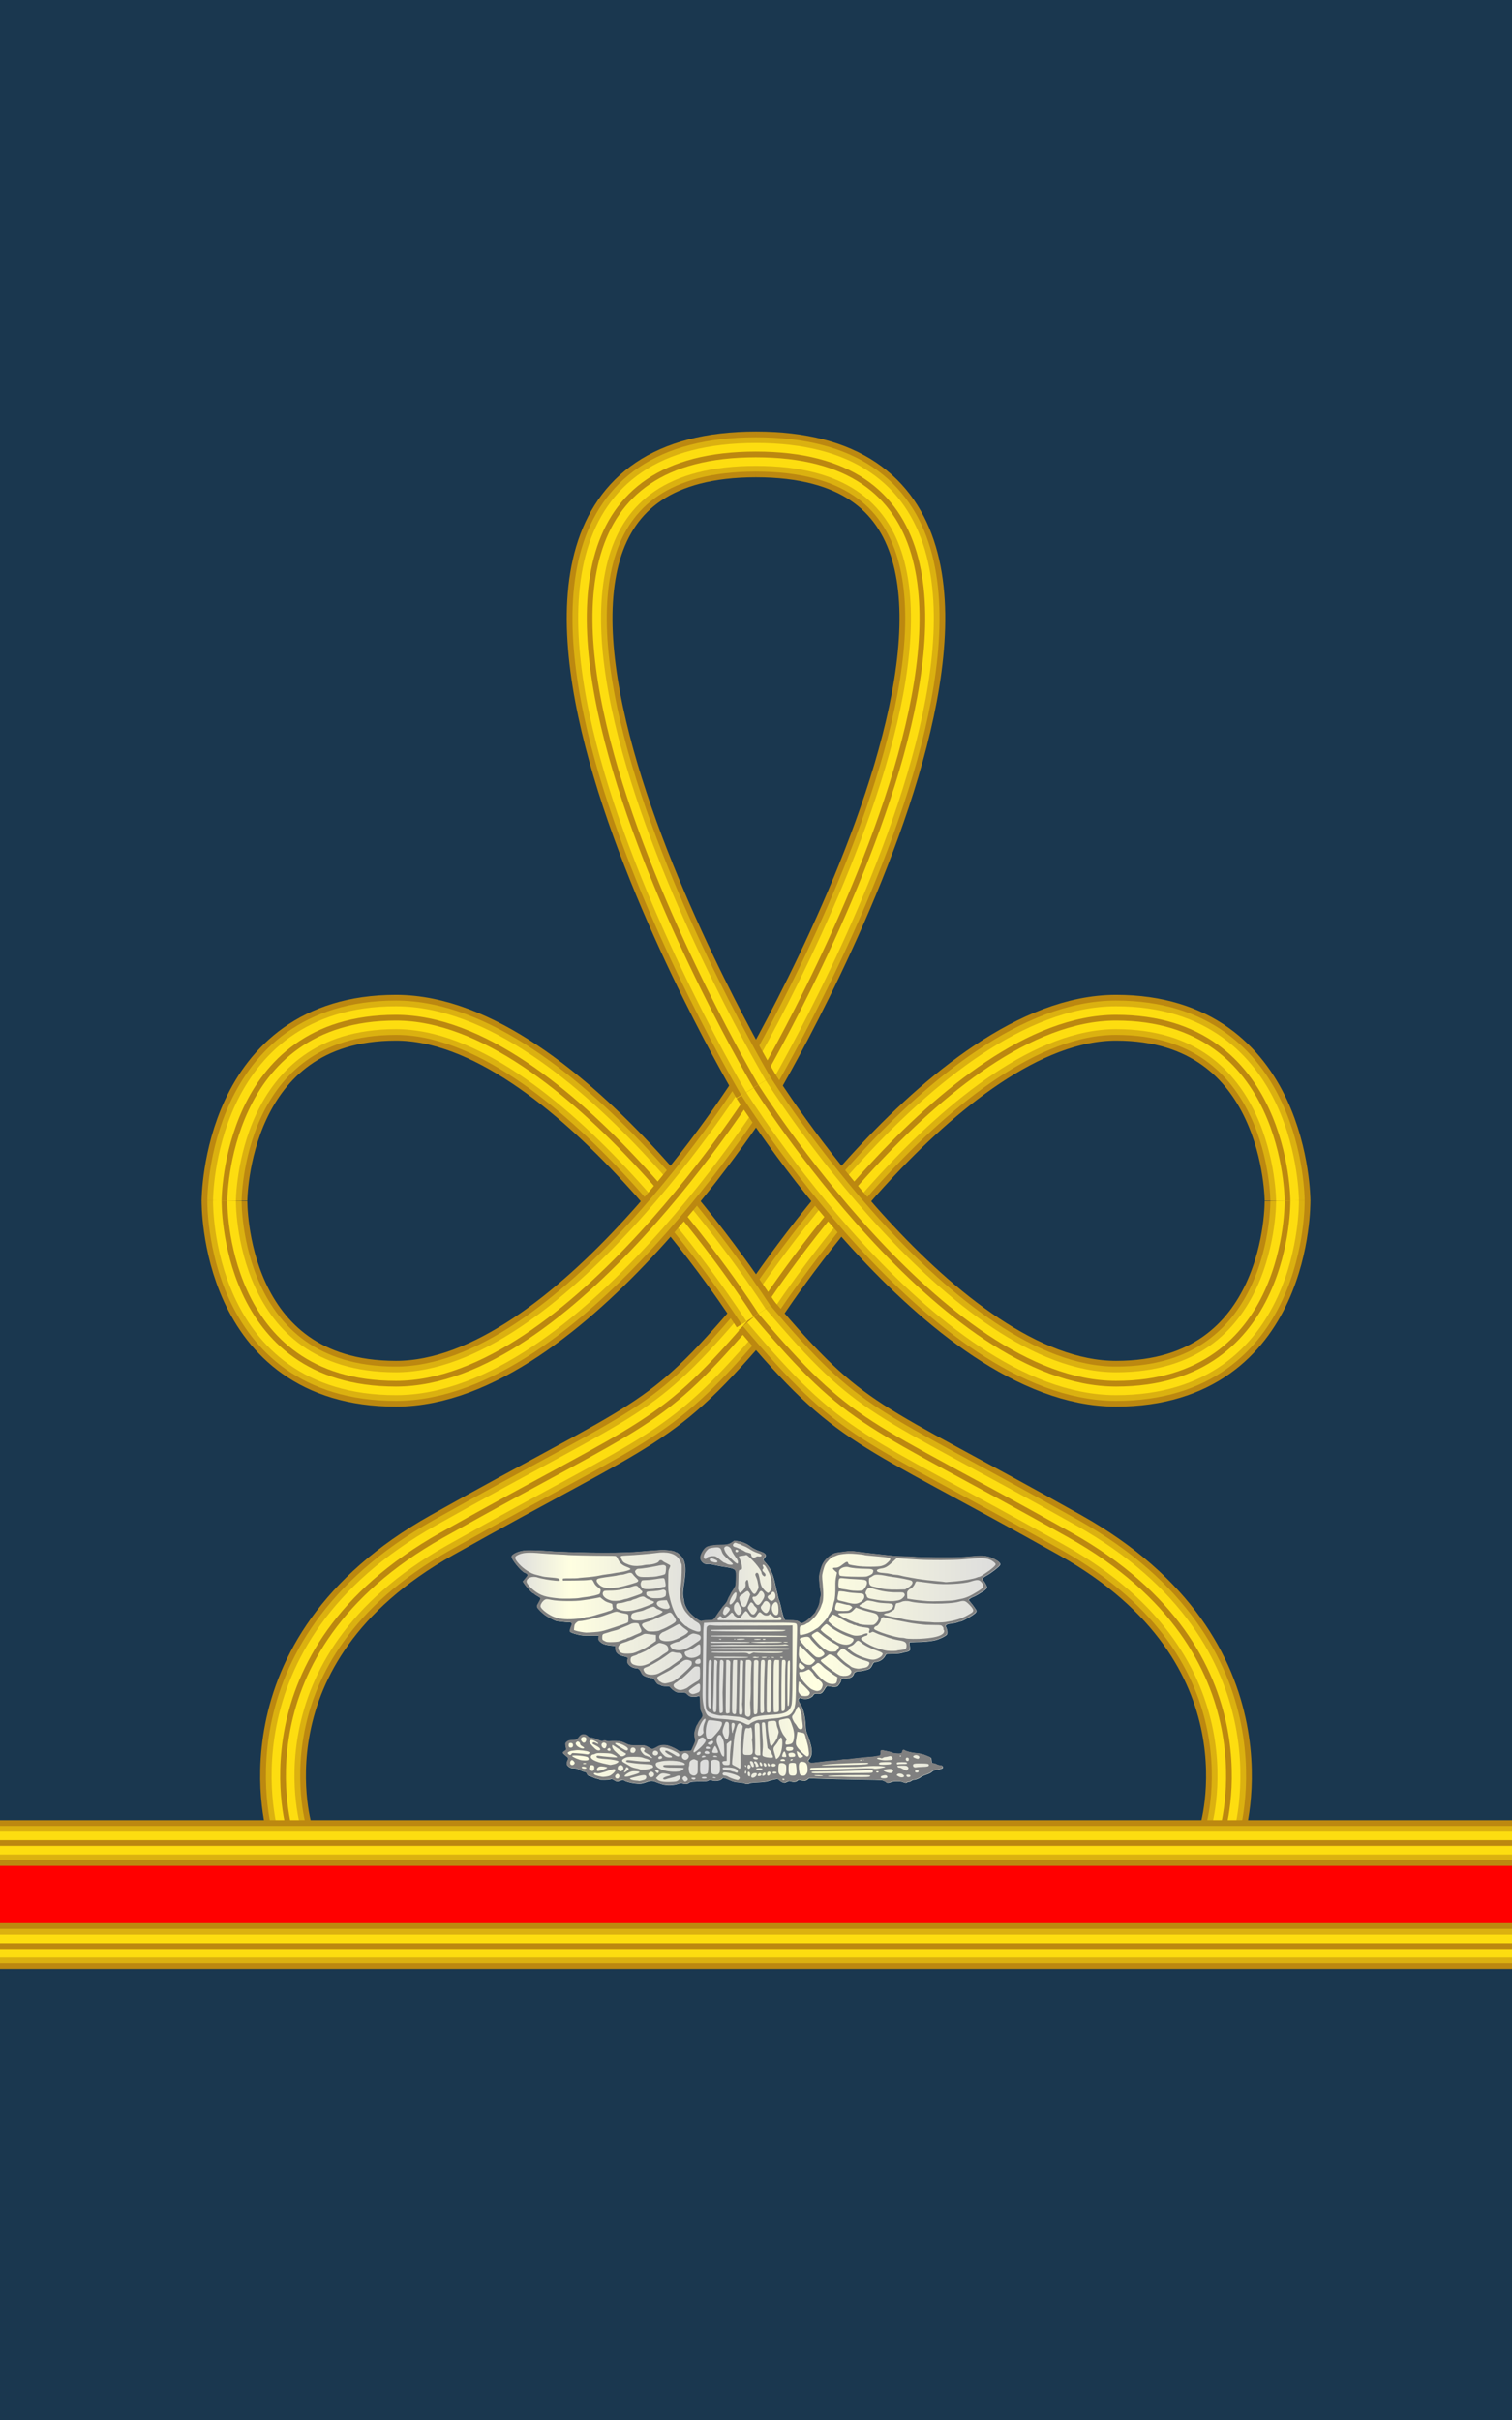
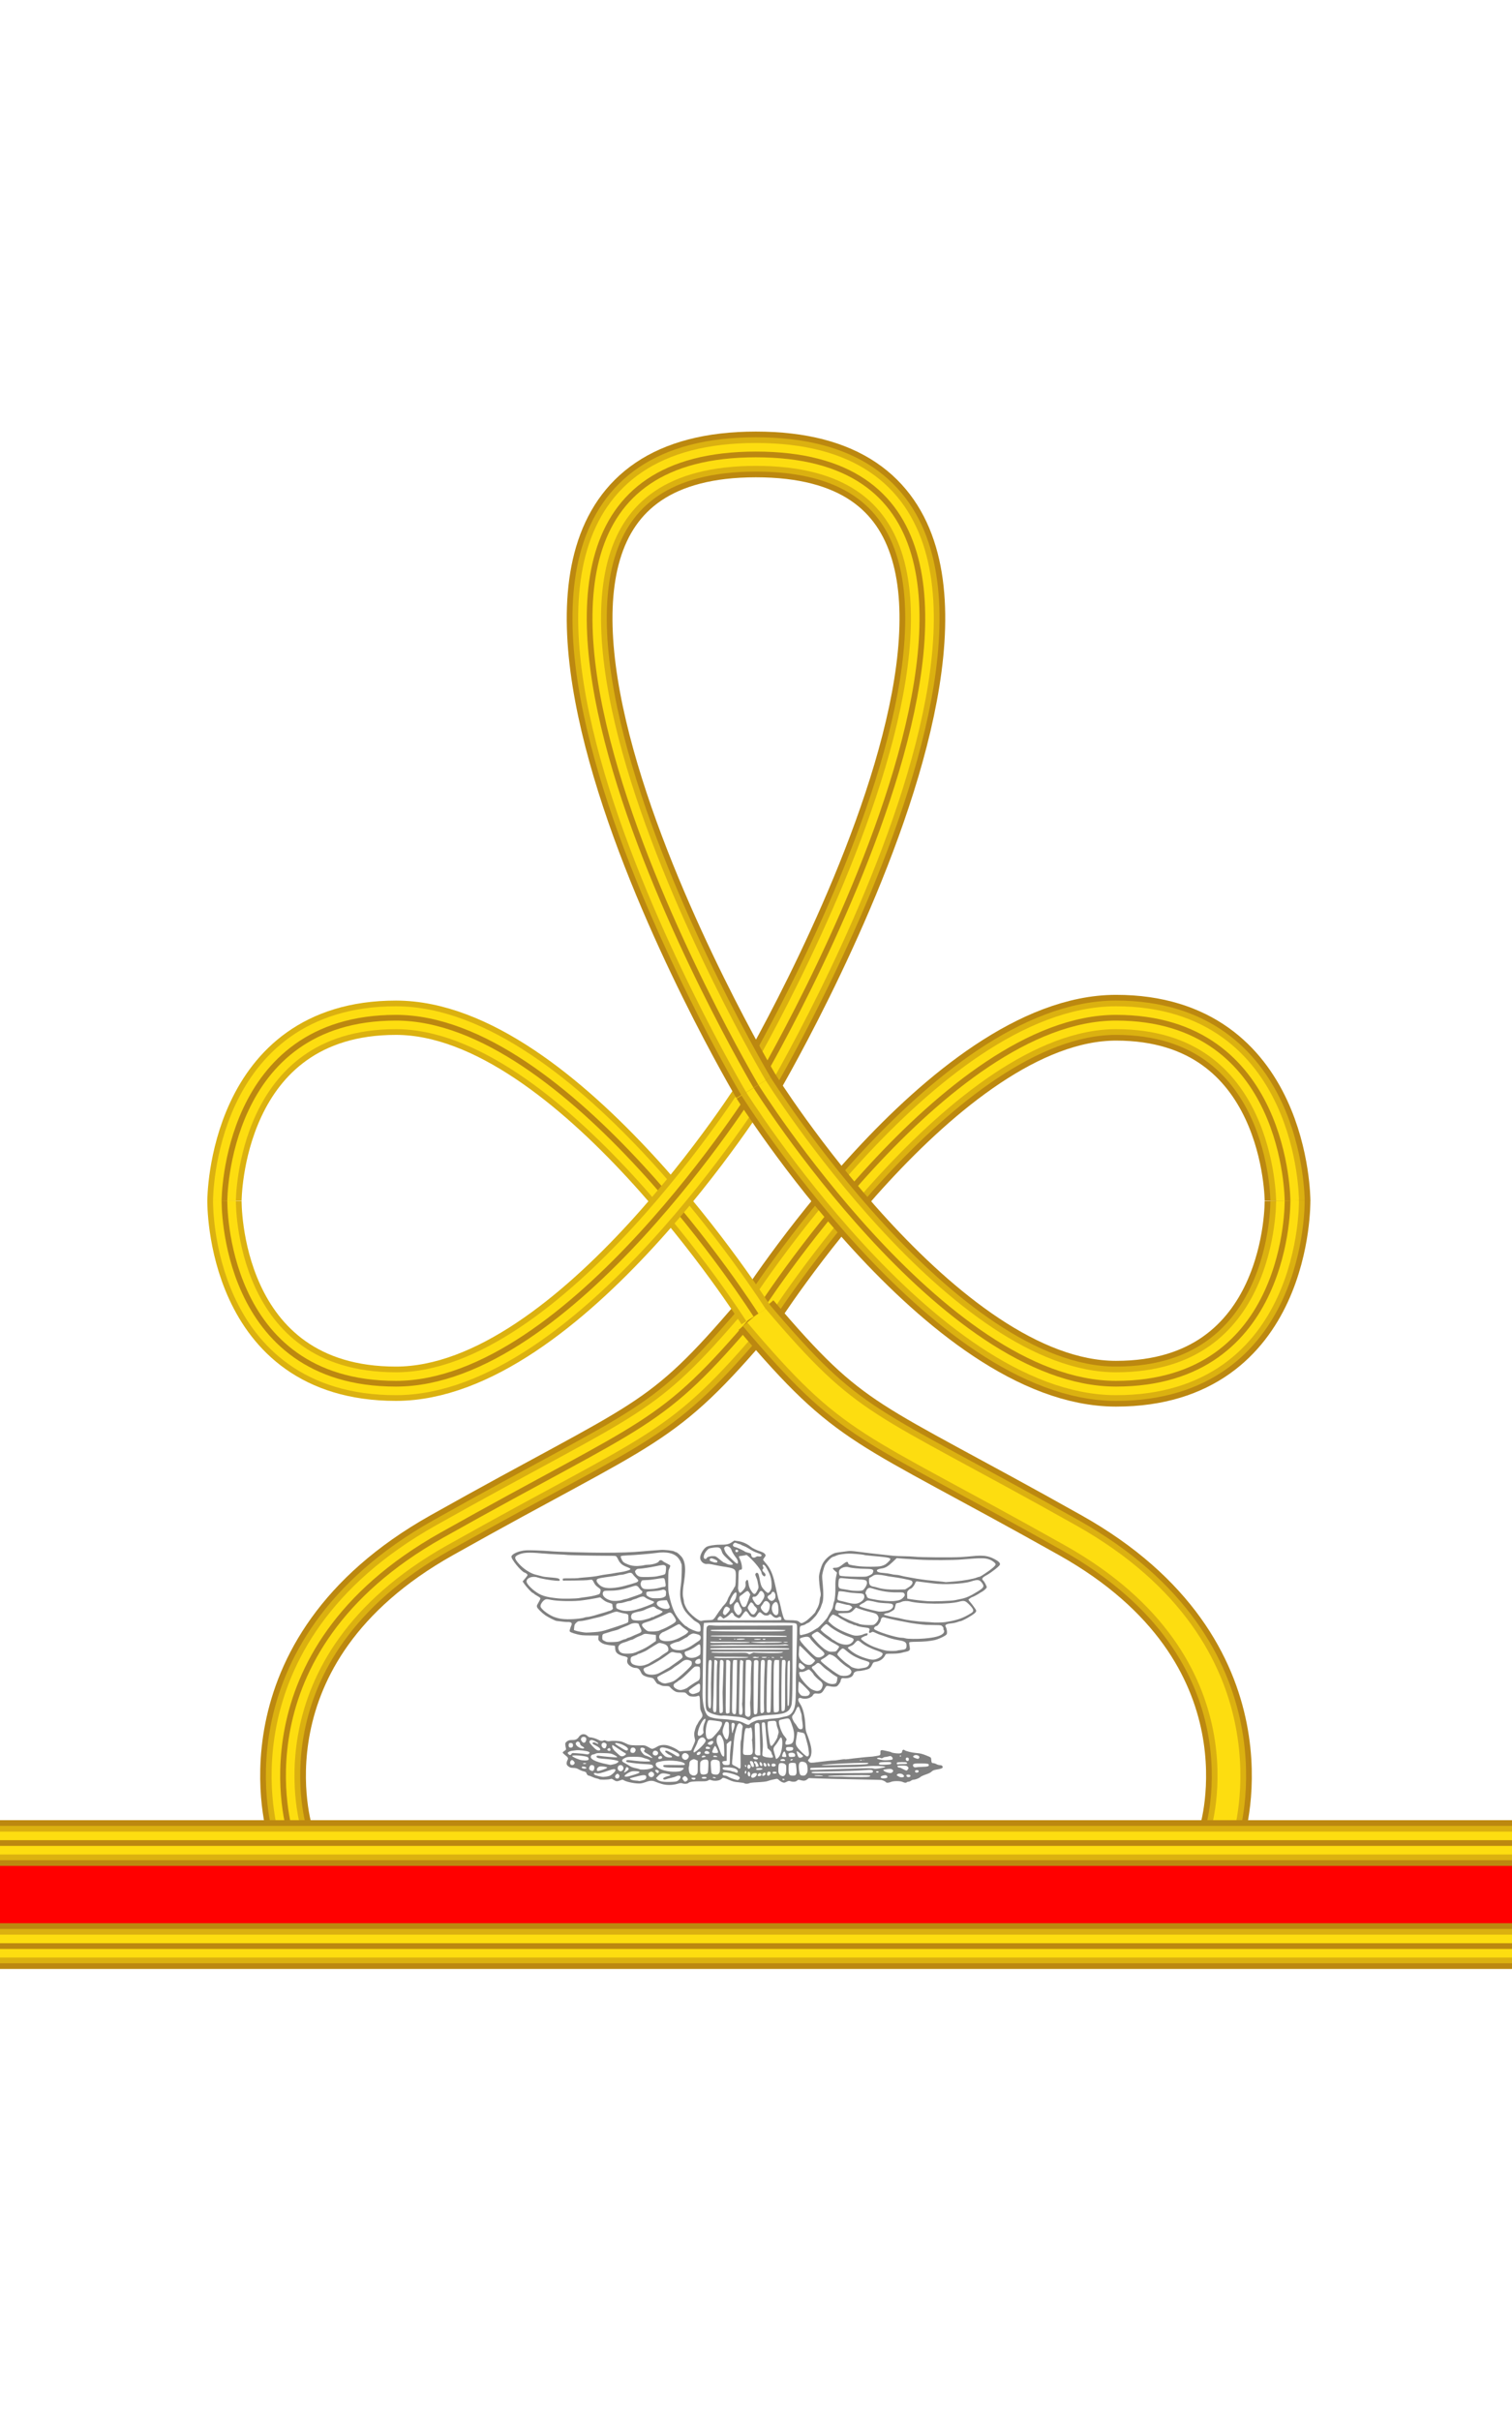
<svg xmlns="http://www.w3.org/2000/svg" xmlns:ns1="http://www.inkscape.org/namespaces/inkscape" xmlns:ns2="http://sodipodi.sourceforge.net/DTD/sodipodi-0.dtd" version="1.1" id="svg18152" ns1:version="0.91 r13725" ns2:docname="16.SKA-BG.svg" x="0px" y="0px" width="264.551px" height="423.192px" viewBox="0 0 264.551 423.192" enable-background="new 0 0 264.551 423.192" xml:space="preserve">
  <ns2:namedview id="base" fit-margin-top="0" ns1:zoom="0.35" ns1:cy="644.89649" pagecolor="#ffffff" bordercolor="#666666" ns1:cx="-491.28567" showgrid="false" fit-margin-left="0" borderopacity="1.0" ns1:window-maximized="1" ns1:pageopacity="0.0" ns1:pageshadow="2" ns1:document-units="px" ns1:current-layer="layer1" fit-margin-right="0" fit-margin-bottom="0" ns1:window-y="-8" ns1:window-x="-8" ns1:window-height="705" ns1:window-width="1366">
	</ns2:namedview>
  <g>
-     <rect fill="#1A374F" width="264.551" height="423.192" />
    <g>
      <g>
        <g>
          <path fill="none" stroke="#BC8810" stroke-width="8" stroke-miterlimit="10" d="M50.775,320.467c0,0-10-31.5,26.5-52      s38-18.5,55-38.5" />
          <path fill="none" stroke="#DBB110" stroke-width="6" stroke-miterlimit="10" d="M50.775,320.467c0,0-10-31.5,26.5-52      s38-18.5,55-38.5" />
          <path fill="none" stroke="#FDDD10" stroke-width="4" stroke-miterlimit="10" d="M50.775,320.467c0,0-10-31.5,26.5-52      s38-18.5,55-38.5" />
          <path fill="none" stroke="#BC8810" stroke-miterlimit="10" d="M50.775,320.467c0,0-10-31.5,26.5-52s38-18.5,55-38.5" />
        </g>
        <g>
          <path fill="none" stroke="#BC8810" stroke-width="8" stroke-miterlimit="10" d="M225.275,209.966c0,0,0-32-30-32      s-63,52.001-63,52.001" />
          <path fill="none" stroke="#DBB110" stroke-width="6" stroke-miterlimit="10" d="M225.275,209.966c0,0,0-32-30-32      s-63,52.001-63,52.001" />
          <path fill="none" stroke="#FDDD10" stroke-width="4" stroke-miterlimit="10" d="M225.275,209.966c0,0,0-32-30-32      s-63,52.001-63,52.001" />
          <path fill="none" stroke="#BC8810" stroke-miterlimit="10" d="M225.275,209.966c0,0,0-32-30-32s-63,52.001-63,52.001" />
        </g>
        <g>
          <path fill="none" stroke="#BC8810" stroke-width="8" stroke-miterlimit="10" d="M132.275,229.967c17,20,18.5,18,55,38.5      s26.5,52,26.5,52" />
          <path fill="none" stroke="#DBB110" stroke-width="6" stroke-miterlimit="10" d="M132.275,229.967c17,20,18.5,18,55,38.5      s26.5,52,26.5,52" />
          <path fill="none" stroke="#FDDD10" stroke-width="4" stroke-miterlimit="10" d="M132.275,229.967c17,20,18.5,18,55,38.5      s26.5,52,26.5,52" />
-           <path fill="none" stroke="#BC8810" stroke-miterlimit="10" d="M132.275,229.967c17,20,18.5,18,55,38.5s26.5,52,26.5,52" />
        </g>
        <g>
-           <path fill="none" stroke="#BC8810" stroke-width="8" stroke-miterlimit="10" d="M39.275,209.966c0,0,0-32,30-32      s63,52.001,63,52.001" />
          <path fill="none" stroke="#DBB110" stroke-width="6" stroke-miterlimit="10" d="M39.275,209.966c0,0,0-32,30-32      s63,52.001,63,52.001" />
          <path fill="none" stroke="#FDDD10" stroke-width="4" stroke-miterlimit="10" d="M39.275,209.966c0,0,0-32,30-32      s63,52.001,63,52.001" />
          <path fill="none" stroke="#BC8810" stroke-miterlimit="10" d="M39.275,209.966c0,0,0-32,30-32s63,52.001,63,52.001" />
        </g>
        <g>
          <path fill="none" stroke="#BC8810" stroke-width="8" stroke-miterlimit="10" d="M132.275,79.466c65.5,0,0,110.5,0,110.5" />
          <path fill="none" stroke="#DBB110" stroke-width="6" stroke-miterlimit="10" d="M132.275,79.466c65.5,0,0,110.5,0,110.5" />
          <path fill="none" stroke="#FDDD10" stroke-width="4" stroke-miterlimit="10" d="M132.275,79.466c65.5,0,0,110.5,0,110.5" />
          <path fill="none" stroke="#BC8810" stroke-miterlimit="10" d="M132.275,79.466c65.5,0,0,110.5,0,110.5" />
        </g>
        <g>
-           <path fill="none" stroke="#BC8810" stroke-width="8" stroke-miterlimit="10" d="M39.275,209.966c0,0-0.5,32.001,30,32.001      s63-52.001,63-52.001" />
          <path fill="none" stroke="#DBB110" stroke-width="6" stroke-miterlimit="10" d="M39.275,209.966c0,0-0.5,32.001,30,32.001      s63-52.001,63-52.001" />
          <path fill="none" stroke="#FDDD10" stroke-width="4" stroke-miterlimit="10" d="M39.275,209.966c0,0-0.5,32.001,30,32.001      s63-52.001,63-52.001" />
          <path fill="none" stroke="#BC8810" stroke-miterlimit="10" d="M39.275,209.966c0,0-0.5,32.001,30,32.001s63-52.001,63-52.001" />
        </g>
        <g>
          <path fill="none" stroke="#BC8810" stroke-width="8" stroke-miterlimit="10" d="M132.275,189.966c0,0-65.5-110.5,0-110.5" />
          <path fill="none" stroke="#DBB110" stroke-width="6" stroke-miterlimit="10" d="M132.275,189.966c0,0-65.5-110.5,0-110.5" />
          <path fill="none" stroke="#FDDD10" stroke-width="4" stroke-miterlimit="10" d="M132.275,189.966c0,0-65.5-110.5,0-110.5" />
          <path fill="none" stroke="#BC8810" stroke-miterlimit="10" d="M132.275,189.966c0,0-65.5-110.5,0-110.5" />
        </g>
        <g>
          <path fill="none" stroke="#BC8810" stroke-width="8" stroke-miterlimit="10" d="M225.273,209.966c0,0,0.5,32.001-30,32.001      s-63-52.001-63-52.001" />
          <path fill="none" stroke="#DBB110" stroke-width="6" stroke-miterlimit="10" d="M225.273,209.966c0,0,0.5,32.001-30,32.001      s-63-52.001-63-52.001" />
          <path fill="none" stroke="#FDDD10" stroke-width="4" stroke-miterlimit="10" d="M225.273,209.966c0,0,0.5,32.001-30,32.001      s-63-52.001-63-52.001" />
          <path fill="none" stroke="#BC8810" stroke-miterlimit="10" d="M225.273,209.966c0,0,0.5,32.001-30,32.001s-63-52.001-63-52.001" />
        </g>
      </g>
      <g>
        <rect y="322.286" fill="#FF0000" width="264.551" height="18.02" />
        <g>
          <line fill="none" stroke="#BC8810" stroke-width="8" stroke-miterlimit="10" x1="0" y1="322.286" x2="264.551" y2="322.286" />
          <line fill="none" stroke="#DBB110" stroke-width="6" stroke-miterlimit="10" x1="0" y1="322.286" x2="264.551" y2="322.286" />
          <line fill="none" stroke="#FDDD10" stroke-width="4" stroke-miterlimit="10" x1="0" y1="322.286" x2="264.551" y2="322.286" />
          <line fill="none" stroke="#BC8810" stroke-miterlimit="10" x1="0" y1="322.286" x2="264.551" y2="322.286" />
        </g>
        <g>
          <line fill="none" stroke="#BC8810" stroke-width="8" stroke-miterlimit="10" x1="0" y1="340.303" x2="264.551" y2="340.303" />
          <line fill="none" stroke="#DBB110" stroke-width="6" stroke-miterlimit="10" x1="0" y1="340.303" x2="264.551" y2="340.303" />
          <line fill="none" stroke="#FDDD10" stroke-width="4" stroke-miterlimit="10" x1="0" y1="340.303" x2="264.551" y2="340.303" />
          <line fill="none" stroke="#BC8810" stroke-miterlimit="10" x1="0" y1="340.303" x2="264.551" y2="340.303" />
        </g>
      </g>
    </g>
    <g>
      <linearGradient id="path4354_1_" gradientUnits="userSpaceOnUse" x1="571.507" y1="-344.494" x2="657.007" y2="-344.494" gradientTransform="matrix(1 0 0 -1 -481.981 -53.688)">
        <stop offset="0" style="stop-color:#DCDCDC" />
        <stop offset="0.12" style="stop-color:#FFFFE1" />
        <stop offset="0.398" style="stop-color:#DCDCDC" />
        <stop offset="0.62" style="stop-color:#FFFFE1" />
        <stop offset="1" style="stop-color:#DCDCDC" />
      </linearGradient>
-       <path id="path4354" ns1:connector-curvature="0" fill="url(#path4354_1_)" d="M115.861,312.013    c-0.381-0.111-0.898-0.291-1.148-0.401c-0.52-0.229-0.971-0.207-1.709,0.078c-0.238,0.092-0.608,0.191-0.823,0.223    c-0.681,0.094-2.412-0.216-2.929-0.527c-0.268-0.16-0.287-0.16-0.687-0.002c-0.529,0.209-0.725,0.193-1.145-0.09    c-0.302-0.201-0.376-0.219-0.619-0.131c-0.325,0.113-1.863,0.131-1.931,0.021c-0.025-0.042-0.199-0.101-0.385-0.132    c-0.187-0.029-0.548-0.153-0.803-0.274c-0.256-0.121-0.527-0.221-0.603-0.221c-0.169,0-0.396-0.249-0.438-0.478    c-0.022-0.125-0.149-0.197-0.47-0.271c-0.242-0.056-0.632-0.214-0.866-0.351c-0.33-0.19-0.546-0.25-0.953-0.258    c-0.434-0.009-0.582-0.054-0.844-0.257c-0.256-0.198-0.318-0.305-0.318-0.543c0-0.163,0.065-0.412,0.145-0.553    c0.189-0.334,0.127-0.472-0.395-0.876c-0.238-0.186-0.435-0.387-0.438-0.448c-0.002-0.062,0.134-0.196,0.306-0.3    c0.279-0.167,0.305-0.215,0.256-0.459c-0.155-0.764-0.154-0.854,0.008-1.033c0.269-0.303,0.601-0.427,1.087-0.408    c0.561,0.022,0.905-0.137,1.174-0.544c0.387-0.583,1.079-0.639,1.554-0.122c0.115,0.125,0.291,0.207,0.439,0.207    c0.337,0,1.128,0.243,1.459,0.448c0.289,0.179,0.689,0.217,0.895,0.084c0.081-0.052,0.233-0.034,0.432,0.052    c0.198,0.084,0.417,0.109,0.611,0.071c0.53-0.103,1.7-0.048,2.136,0.101c0.23,0.078,0.614,0.244,0.852,0.369    c0.483,0.252,0.928,0.295,2.685,0.258c0.453-0.008,0.596,0.035,1.114,0.33c0.569,0.323,0.61,0.334,0.91,0.225    c0.173-0.063,0.47-0.217,0.66-0.34c0.458-0.299,1.305-0.359,1.963-0.146c0.638,0.209,1.365,0.563,1.668,0.817    c0.208,0.173,0.31,0.199,0.563,0.148c0.171-0.035,0.617-0.068,0.992-0.074c0.51-0.01,0.701-0.045,0.754-0.145    c0.039-0.072,0.214-0.466,0.389-0.872c0.306-0.711,0.314-0.758,0.21-1.146c-0.061-0.223-0.106-0.576-0.101-0.787    c0.009-0.404,0.3-1.371,0.481-1.598c0.058-0.072,0.147-0.23,0.197-0.353c0.051-0.12,0.233-0.392,0.408-0.603    c0.432-0.524,0.455-0.691,0.18-1.254c-0.211-0.433-0.235-0.58-0.253-1.604c-0.022-1.24-0.076-1.389-0.438-1.221    c-0.245,0.113-0.817,0.134-1.25,0.045c-0.154-0.029-0.415-0.198-0.582-0.373c-0.302-0.315-0.307-0.317-1.053-0.318    c-0.654-0.001-0.8-0.029-1.139-0.232c-0.214-0.129-0.513-0.375-0.665-0.551c-0.264-0.305-0.293-0.316-0.868-0.316    c-0.425,0-0.693-0.049-0.936-0.176c-0.187-0.097-0.381-0.176-0.432-0.176c-0.109,0-0.262-0.178-0.582-0.676    c-0.235-0.367-0.281-0.391-1.063-0.514c-0.191-0.03-0.522-0.141-0.736-0.247c-0.316-0.155-0.434-0.283-0.62-0.677    c-0.247-0.521-0.479-0.7-0.907-0.703c-0.607-0.002-1.377-0.527-1.463-0.997c-0.029-0.155-0.012-0.39,0.038-0.522    c0.077-0.207,0.063-0.258-0.103-0.367c-0.105-0.067-0.367-0.149-0.582-0.183c-0.214-0.03-0.585-0.166-0.822-0.299    c-0.471-0.263-0.637-0.563-0.646-1.177c-0.001-0.182-0.033-0.332-0.069-0.336c-1.562-0.15-2.096-0.293-2.542-0.683    c-0.328-0.286-0.349-0.331-0.323-0.71l0.028-0.406l-1.472-0.002c-1.232-0.002-1.6-0.035-2.251-0.201    c-0.907-0.229-1.343-0.418-1.343-0.58c0-0.143,0.153-0.627,0.306-0.973c0.205-0.463-0.025-0.64-0.781-0.599    c-0.096,0.005-0.505-0.032-0.91-0.085c-0.404-0.051-0.814-0.1-0.909-0.107c-0.222-0.019-1.447-0.634-1.942-0.976    c-0.589-0.406-1.371-1.177-1.459-1.437c-0.06-0.179-0.04-0.3,0.079-0.5c0.324-0.543,0.509-0.92,0.509-1.041    c0-0.066-0.229-0.246-0.508-0.396c-0.279-0.15-0.557-0.335-0.617-0.409c-0.06-0.073-0.154-0.133-0.209-0.133    c-0.142,0-1.1-1.017-1.468-1.558l-0.311-0.459l0.43-0.511c0.237-0.28,0.43-0.554,0.431-0.606c0.001-0.133-0.259-0.354-0.509-0.432    c-0.625-0.193-2.439-2.431-2.309-2.847c0.102-0.327,0.82-0.726,1.639-0.91c0.695-0.155,0.992-0.172,2.479-0.131    c0.928,0.026,2.117,0.09,2.641,0.142c1.236,0.119,6.464,0.271,9.402,0.27c2.924,0,4.961-0.07,6.66-0.229    c0.738-0.07,1.693-0.146,2.121-0.17c0.429-0.023,0.942-0.062,1.141-0.084c0.577-0.064,2.192,0.108,2.419,0.26    c0.111,0.074,0.256,0.135,0.322,0.135c0.171,0,0.879,0.652,1.098,1.013c0.36,0.595,0.508,1.356,0.464,2.396    c-0.023,0.521-0.097,1.269-0.164,1.654c-0.243,1.389-0.299,2.367-0.165,2.877c0.067,0.258,0.123,0.571,0.123,0.699    c0.001,0.289,0.293,0.971,0.627,1.471c0.392,0.58,1.396,1.473,2.042,1.812c0.228,0.12,0.344,0.132,0.563,0.06    c0.151-0.051,0.568-0.089,0.925-0.087c0.357,0.003,0.752-0.034,0.878-0.084c0.142-0.055,0.393-0.347,0.666-0.776    c0.241-0.379,0.557-0.832,0.703-1.006c0.146-0.177,0.265-0.343,0.265-0.371s0.187-0.244,0.413-0.479    c0.25-0.259,0.464-0.582,0.54-0.817c0.069-0.216,0.214-0.524,0.322-0.688c0.109-0.164,0.197-0.332,0.197-0.374    s0.137-0.27,0.304-0.504c0.166-0.236,0.302-0.461,0.302-0.5s0.065-0.145,0.146-0.234c0.118-0.132,0.153-0.402,0.185-1.393    c0.057-1.836,0.099-1.799-2.495-2.206c-0.358-0.056-0.996-0.181-1.417-0.277c-0.443-0.101-0.898-0.153-1.076-0.124    c-0.613,0.102-1.271-0.49-1.246-1.124c0.02-0.573,0.563-1.511,1.063-1.839c0.333-0.218,1.49-0.418,2.354-0.404    c1.155,0.016,1.584-0.07,2.104-0.422l0.452-0.305l0.722,0.107c0.736,0.109,1.533,0.465,2.097,0.937    c0.346,0.288,1.125,0.668,1.776,0.864c0.529,0.162,0.879,0.441,0.879,0.707c0,0.063-0.1,0.23-0.217,0.375    c-0.119,0.144-0.217,0.305-0.217,0.357s0.242,0.367,0.541,0.696c0.675,0.747,1.184,1.899,1.492,3.375    c0.113,0.551,0.252,1.158,0.306,1.353c0.053,0.192,0.151,0.623,0.218,0.957c0.068,0.332,0.16,0.649,0.206,0.705    c0.045,0.057,0.165,0.478,0.265,0.937c0.277,1.271,0.514,2.103,0.666,2.339c0.125,0.193,0.196,0.213,0.799,0.217    c1.222,0.008,1.588,0.069,1.832,0.307c0.299,0.291,0.465,0.275,1.08-0.099c0.504-0.305,1.774-1.53,1.774-1.711    c0-0.049,0.099-0.247,0.218-0.438c0.275-0.444,0.463-1,0.504-1.5c0.018-0.217,0.053-0.451,0.079-0.523    c0.123-0.328,0.136-0.586,0.054-1.004c-0.129-0.655-0.266-2.047-0.256-2.604c0.012-0.57,0.366-1.814,0.678-2.379    c0.431-0.779,1.258-1.484,2.102-1.791c0.119-0.045,0.49-0.109,0.823-0.146s0.897-0.111,1.251-0.164    c0.544-0.082,0.867-0.068,2.035,0.085c1.48,0.194,2.13,0.271,4.115,0.485c0.691,0.076,1.568,0.17,1.949,0.213    c0.381,0.041,1.219,0.078,1.862,0.082c0.644,0.005,1.519,0.046,1.946,0.092c1.01,0.105,6.5,0.148,8.012,0.061    c0.643-0.037,1.598-0.111,2.121-0.166c1.79-0.187,2.707-0.065,3.785,0.498c0.759,0.396,1.072,0.713,0.984,0.992    c-0.086,0.275-1.537,1.415-2.39,1.877c-0.729,0.396-0.854,0.613-0.522,0.918c0.197,0.182,0.609,0.954,0.609,1.143    c0,0.168-0.477,0.617-0.863,0.815c-0.168,0.087-0.365,0.203-0.436,0.261c-0.176,0.143-1.125,0.646-1.215,0.646    c-0.11,0-0.684,0.387-0.688,0.464c-0.003,0.037,0.143,0.235,0.32,0.44c0.179,0.205,0.42,0.511,0.535,0.681    c0.115,0.169,0.287,0.412,0.378,0.539c0.255,0.356,0.128,0.565-0.661,1.084c-0.736,0.483-1.771,1.017-1.977,1.017    c-0.063,0-0.316,0.075-0.563,0.166c-0.244,0.09-0.738,0.192-1.102,0.229c-0.418,0.039-0.728,0.117-0.844,0.214    c-0.177,0.146-0.179,0.164-0.043,0.433c0.198,0.389,0.27,1.004,0.143,1.244c-0.139,0.264-1.409,0.875-2.145,1.031    c-0.875,0.188-1.926,0.281-3.201,0.288c-0.709,0.004-1.164,0.042-1.199,0.101c-0.03,0.053-0.008,0.35,0.05,0.664    c0.094,0.508,0.09,0.588-0.043,0.735c-0.081,0.091-0.31,0.192-0.509,0.226c-0.196,0.031-0.573,0.12-0.836,0.198    c-0.303,0.089-0.854,0.146-1.516,0.151c-1.313,0.017-1.229-0.002-1.383,0.304c-0.305,0.597-0.879,1.005-1.561,1.108    c-0.48,0.072-0.513,0.1-0.75,0.607c-0.121,0.258-0.313,0.5-0.467,0.592c-0.316,0.188-1.379,0.426-1.896,0.426    c-0.391,0-0.829,0.256-0.829,0.483c0,0.063-0.097,0.234-0.214,0.378c-0.243,0.293-0.881,0.461-1.488,0.393    c-0.311-0.033-0.377-0.012-0.473,0.168c-0.063,0.113-0.104,0.238-0.094,0.277c0.041,0.148-0.44,0.853-0.66,0.961    c-0.26,0.129-0.737,0.127-1.303-0.006c-0.209-0.05-0.431-0.068-0.49-0.046c-0.063,0.024-0.258,0.296-0.435,0.604    c-0.375,0.65-0.614,0.789-1.261,0.728c-0.365-0.034-0.469-0.013-0.605,0.138c-0.091,0.101-0.164,0.209-0.164,0.244    c0,0.033-0.174,0.164-0.386,0.291c-0.423,0.252-1.098,0.309-1.596,0.131c-0.208-0.074-0.306-0.07-0.401,0.01    c-0.21,0.177-0.15,0.468,0.195,0.975c0.516,0.752,0.855,2.148,0.932,3.801c0.023,0.555,0.096,1.004,0.201,1.275    c0.787,2.01,0.997,3.031,0.799,3.877c-0.06,0.246-0.197,0.527-0.313,0.643c-0.257,0.242-0.265,0.357-0.037,0.564    c0.192,0.178,0.414,0.186,1.429,0.052c1.565-0.204,2.609-0.313,2.814-0.292c0.117,0.012,0.598-0.042,1.063-0.119    c0.465-0.076,0.895-0.123,0.952-0.101s0.345,0.008,0.636-0.032s0.7-0.093,0.909-0.115c1.694-0.188,2.677-0.287,2.935-0.293    c0.166-0.004,0.418-0.027,0.559-0.053c0.143-0.025,0.443-0.072,0.672-0.104c0.48-0.068,0.54-0.135,0.514-0.59    c-0.024-0.447,0.107-0.488,0.931-0.287c0.362,0.09,0.698,0.166,0.747,0.168c0.047,0.004,0.166,0.055,0.267,0.11    c0.099,0.058,0.472,0.132,0.83,0.165c0.71,0.064,1.024-0.027,1.024-0.306c0-0.241,0.229-0.408,0.382-0.279    c0.235,0.199,1.315,0.47,2.13,0.533c0.656,0.051,0.996,0.133,1.688,0.41c0.852,0.341,0.866,0.353,0.89,0.651    c0.047,0.604,0.096,0.699,0.349,0.699c0.131,0,0.383,0.08,0.561,0.178c0.179,0.097,0.453,0.176,0.609,0.176    c0.315,0,0.493,0.131,0.493,0.363c0,0.176-0.313,0.295-1.119,0.424c-0.427,0.067-0.618,0.148-0.821,0.348    c-0.172,0.168-0.528,0.348-1.004,0.501c-0.404,0.132-0.834,0.33-0.951,0.44c-0.24,0.222-0.877,0.473-1.213,0.478    c-0.119,0.001-0.313,0.08-0.434,0.176c-0.118,0.095-0.32,0.173-0.449,0.175c-0.128,0-0.257,0.041-0.287,0.09    c-0.078,0.129-0.41,0.106-0.715-0.047c-0.382-0.193-1.613-0.201-2.045-0.014c-0.367,0.162-0.796,0.193-0.874,0.064    c-0.073-0.123-0.579-0.366-0.829-0.401c-0.121-0.017-1.738-0.058-3.594-0.089c-3.996-0.068-5.055-0.096-7.355-0.176l-1.731-0.063    l-0.299,0.229c-0.33,0.255-0.591,0.281-1.171,0.125c-0.357-0.098-0.403-0.092-0.592,0.088c-0.227,0.217-0.719,0.258-1.172,0.098    c-0.228-0.08-0.33-0.063-0.664,0.104c-0.356,0.183-0.426,0.189-0.718,0.086c-0.177-0.063-0.446-0.234-0.598-0.381    c-0.226-0.215-0.32-0.254-0.521-0.203c-0.135,0.033-0.42,0.093-0.634,0.132c-0.215,0.038-0.562,0.136-0.771,0.216    c-0.342,0.129-0.797,0.178-2.575,0.271c-0.292,0.017-0.611,0.072-0.708,0.125c-0.225,0.123-0.733,0.127-0.851,0.006    c-0.051-0.051-0.497-0.125-0.993-0.166c-0.771-0.063-1.019-0.127-1.723-0.438c-0.909-0.398-1.052-0.425-1.217-0.224    c-0.308,0.377-1.239,0.519-1.874,0.284c-0.246-0.09-0.329-0.084-0.552,0.052c-0.204,0.123-0.439,0.155-1.059,0.149    c-1.415-0.015-2.192,0.072-2.361,0.264c-0.169,0.189-0.733,0.23-1.123,0.08c-0.177-0.067-0.362-0.047-0.792,0.088    c-0.877,0.275-1.917,0.295-2.756,0.053L115.861,312.013L115.861,312.013z" />
      <g id="g3092" transform="matrix(0.962,0,0,0.978,-244.843,-212.025)">
        <path id="path3094" ns1:connector-curvature="0" fill="#808080" d="M374.897,535.771c-0.395-0.112-0.932-0.298-1.193-0.409     c-0.54-0.234-1.009-0.212-1.777,0.08c-0.248,0.095-0.632,0.198-0.855,0.228c-0.708,0.098-2.507-0.221-3.044-0.537     c-0.279-0.166-0.298-0.166-0.714-0.004c-0.55,0.214-0.753,0.198-1.19-0.092c-0.314-0.207-0.391-0.224-0.643-0.135     c-0.338,0.117-1.937,0.135-2.007,0.021c-0.026-0.043-0.207-0.103-0.4-0.135c-0.194-0.03-0.569-0.157-0.834-0.281     c-0.265-0.124-0.548-0.227-0.626-0.227c-0.176-0.001-0.412-0.255-0.455-0.488c-0.024-0.127-0.155-0.202-0.489-0.277     c-0.251-0.057-0.657-0.217-0.9-0.356c-0.343-0.197-0.568-0.257-0.99-0.264c-0.451-0.009-0.605-0.055-0.877-0.264     c-0.266-0.203-0.331-0.312-0.331-0.555c0-0.166,0.068-0.42,0.15-0.564c0.196-0.34,0.132-0.482-0.411-0.896     c-0.247-0.189-0.452-0.394-0.455-0.459c-0.003-0.062,0.14-0.2,0.319-0.306c0.289-0.172,0.316-0.22,0.265-0.469     c-0.161-0.78-0.16-0.872,0.008-1.056c0.28-0.31,0.624-0.435,1.13-0.417c0.583,0.024,0.941-0.14,1.221-0.556     c0.402-0.596,1.122-0.653,1.616-0.126c0.119,0.128,0.301,0.213,0.456,0.213c0.351,0,1.173,0.25,1.516,0.458     c0.3,0.183,0.716,0.223,0.93,0.086c0.084-0.053,0.243-0.035,0.449,0.053c0.206,0.086,0.433,0.112,0.635,0.074     c0.551-0.107,1.767-0.05,2.221,0.102c0.239,0.08,0.637,0.25,0.884,0.376c0.502,0.259,0.965,0.303,2.79,0.265     c0.471-0.01,0.619,0.034,1.159,0.336c0.591,0.33,0.633,0.34,0.945,0.229c0.179-0.064,0.488-0.22,0.685-0.345     c0.477-0.306,1.357-0.367,2.041-0.148c0.663,0.214,1.419,0.577,1.734,0.835c0.217,0.178,0.322,0.206,0.585,0.152     c0.178-0.035,0.641-0.07,1.032-0.076c0.529-0.008,0.728-0.046,0.783-0.147c0.04-0.073,0.223-0.475,0.404-0.892     c0.318-0.727,0.327-0.775,0.218-1.17c-0.063-0.228-0.11-0.589-0.105-0.805c0.009-0.413,0.313-1.404,0.5-1.632     c0.06-0.075,0.154-0.237,0.206-0.36c0.052-0.124,0.242-0.401,0.423-0.615c0.449-0.537,0.473-0.709,0.188-1.284     c-0.219-0.439-0.245-0.591-0.264-1.637c-0.023-1.268-0.078-1.42-0.455-1.248c-0.255,0.116-0.849,0.138-1.3,0.048     c-0.159-0.032-0.431-0.204-0.605-0.382c-0.314-0.322-0.318-0.324-1.094-0.326c-0.68,0-0.831-0.03-1.184-0.24     c-0.223-0.131-0.533-0.383-0.691-0.561c-0.274-0.313-0.305-0.323-0.902-0.323c-0.442,0-0.72-0.052-0.972-0.182     c-0.193-0.098-0.396-0.18-0.449-0.18c-0.113,0-0.273-0.181-0.604-0.691c-0.246-0.375-0.293-0.397-1.106-0.523     c-0.198-0.032-0.543-0.146-0.765-0.254c-0.329-0.16-0.45-0.292-0.644-0.692c-0.257-0.533-0.498-0.716-0.942-0.72     c-0.632-0.002-1.432-0.538-1.522-1.019c-0.029-0.158-0.012-0.398,0.04-0.532c0.081-0.214,0.066-0.266-0.107-0.375     c-0.11-0.072-0.382-0.156-0.605-0.188c-0.223-0.032-0.607-0.171-0.855-0.305c-0.49-0.27-0.661-0.575-0.67-1.201     c-0.003-0.187-0.036-0.34-0.072-0.344c-1.624-0.154-2.179-0.3-2.642-0.697c-0.342-0.293-0.363-0.337-0.336-0.727l0.03-0.413     l-1.53-0.004c-1.28-0.002-1.663-0.036-2.34-0.204c-0.942-0.237-1.395-0.429-1.395-0.593c0-0.148,0.158-0.643,0.317-0.995     c0.214-0.473-0.026-0.653-0.811-0.612c-0.099,0.005-0.524-0.033-0.945-0.086c-0.421-0.054-0.845-0.102-0.945-0.11     c-0.23-0.02-1.503-0.649-2.018-0.997c-0.612-0.416-1.426-1.203-1.517-1.471c-0.062-0.182-0.042-0.306,0.082-0.508     c0.336-0.555,0.528-0.941,0.528-1.064c0-0.069-0.238-0.253-0.528-0.406c-0.29-0.156-0.579-0.342-0.641-0.417     c-0.062-0.075-0.159-0.138-0.217-0.138c-0.149,0-1.143-1.037-1.527-1.591l-0.322-0.467l0.447-0.521     c0.246-0.289,0.448-0.567,0.448-0.621c0.001-0.136-0.271-0.361-0.53-0.44c-0.65-0.201-2.534-2.485-2.399-2.91     c0.106-0.334,0.852-0.742,1.705-0.931c0.722-0.162,1.031-0.176,2.575-0.134c0.966,0.026,2.202,0.091,2.746,0.143     c1.284,0.124,6.719,0.277,9.773,0.277c3.038,0,5.156-0.072,6.922-0.236c0.767-0.071,1.759-0.15,2.205-0.174     c0.445-0.024,0.977-0.062,1.184-0.086c0.599-0.066,2.279,0.112,2.514,0.268c0.116,0.075,0.266,0.138,0.336,0.138     c0.177,0,0.914,0.667,1.14,1.033c0.375,0.607,0.529,1.387,0.482,2.447c-0.023,0.535-0.098,1.298-0.17,1.693     c-0.252,1.42-0.311,2.419-0.172,2.94c0.07,0.265,0.128,0.585,0.129,0.715c0,0.297,0.304,0.993,0.652,1.503     c0.406,0.595,1.451,1.509,2.122,1.853c0.237,0.124,0.356,0.134,0.585,0.062c0.158-0.052,0.59-0.092,0.962-0.09     c0.371,0.002,0.781-0.036,0.912-0.086c0.147-0.057,0.408-0.355,0.691-0.795c0.251-0.385,0.58-0.851,0.731-1.028     c0.152-0.18,0.275-0.349,0.275-0.379c0-0.03,0.194-0.25,0.431-0.489c0.259-0.264,0.481-0.595,0.559-0.837     c0.073-0.22,0.223-0.536,0.335-0.705c0.112-0.166,0.206-0.338,0.206-0.38c0-0.043,0.141-0.277,0.314-0.516     c0.174-0.241,0.316-0.471,0.316-0.509c0-0.04,0.068-0.149,0.151-0.241c0.121-0.135,0.16-0.412,0.191-1.423     c0.06-1.878,0.104-1.841-2.592-2.256c-0.371-0.058-1.034-0.185-1.474-0.284c-0.46-0.104-0.933-0.158-1.117-0.128     c-0.637,0.104-1.321-0.503-1.297-1.148c0.022-0.587,0.587-1.546,1.106-1.881c0.346-0.224,1.548-0.426,2.447-0.413     c1.2,0.016,1.646-0.072,2.187-0.429l0.468-0.313l0.752,0.11c0.765,0.113,1.594,0.475,2.181,0.956     c0.359,0.296,1.168,0.683,1.844,0.886c0.552,0.166,0.916,0.45,0.916,0.722c0,0.064-0.102,0.238-0.226,0.383     c-0.123,0.148-0.224,0.313-0.224,0.365c0,0.056,0.255,0.375,0.562,0.713c0.7,0.763,1.23,1.941,1.551,3.451     c0.12,0.563,0.262,1.184,0.317,1.383c0.056,0.199,0.158,0.638,0.229,0.977c0.068,0.339,0.164,0.665,0.212,0.721     c0.048,0.058,0.172,0.487,0.274,0.957c0.289,1.301,0.534,2.15,0.693,2.39c0.129,0.199,0.204,0.219,0.828,0.223     c1.271,0.008,1.651,0.07,1.904,0.314c0.311,0.298,0.483,0.282,1.124-0.1c0.523-0.313,1.844-1.567,1.844-1.75     c0-0.049,0.103-0.253,0.227-0.448c0.284-0.453,0.478-1.022,0.522-1.536c0.018-0.22,0.056-0.459,0.085-0.533     c0.126-0.335,0.14-0.6,0.055-1.026c-0.136-0.669-0.276-2.094-0.266-2.664c0.012-0.581,0.38-1.854,0.701-2.43     c0.448-0.797,1.308-1.519,2.185-1.833c0.124-0.044,0.51-0.11,0.856-0.149c0.346-0.038,0.933-0.114,1.3-0.168     c0.564-0.084,0.901-0.071,2.115,0.087c1.541,0.2,2.214,0.278,4.279,0.497c0.718,0.076,1.628,0.174,2.024,0.217     c0.397,0.043,1.268,0.081,1.936,0.085c0.669,0.004,1.58,0.046,2.025,0.092c1.049,0.11,6.754,0.154,8.325,0.064     c0.67-0.04,1.661-0.116,2.205-0.172c1.862-0.19,2.816-0.067,3.936,0.509c0.79,0.405,1.114,0.729,1.023,1.014     c-0.089,0.283-1.598,1.448-2.484,1.919c-0.759,0.405-0.887,0.627-0.544,0.939c0.206,0.186,0.634,0.976,0.634,1.168     c0,0.172-0.493,0.631-0.897,0.835c-0.177,0.088-0.38,0.208-0.455,0.268c-0.183,0.144-1.168,0.66-1.262,0.66     c-0.115,0-0.71,0.394-0.714,0.474c-0.002,0.038,0.148,0.242,0.333,0.449c0.187,0.21,0.436,0.522,0.556,0.695     c0.122,0.174,0.298,0.422,0.392,0.553c0.266,0.363,0.134,0.576-0.686,1.107c-0.765,0.495-1.84,1.039-2.052,1.039     c-0.067,0-0.331,0.077-0.585,0.17c-0.254,0.092-0.769,0.197-1.145,0.232c-0.434,0.042-0.756,0.122-0.877,0.22     c-0.185,0.15-0.187,0.168-0.045,0.441c0.205,0.397,0.278,1.027,0.148,1.274c-0.146,0.27-1.467,0.893-2.232,1.053     c-0.906,0.191-1.999,0.289-3.324,0.295c-0.739,0.004-1.21,0.044-1.246,0.102c-0.034,0.054-0.01,0.358,0.05,0.679     c0.098,0.521,0.092,0.601-0.044,0.754c-0.084,0.093-0.323,0.197-0.528,0.229c-0.207,0.034-0.599,0.126-0.871,0.206     c-0.316,0.09-0.885,0.148-1.573,0.156c-1.364,0.016-1.277-0.004-1.438,0.31c-0.316,0.608-0.912,1.027-1.619,1.133     c-0.5,0.075-0.534,0.102-0.783,0.622c-0.125,0.262-0.324,0.51-0.486,0.604c-0.327,0.191-1.431,0.434-1.969,0.434     c-0.406,0-0.862,0.263-0.862,0.495c0,0.066-0.098,0.24-0.222,0.384c-0.252,0.301-0.914,0.472-1.547,0.402     c-0.322-0.034-0.392-0.012-0.491,0.171c-0.065,0.116-0.108,0.245-0.096,0.285c0.044,0.152-0.459,0.873-0.686,0.982     c-0.269,0.132-0.766,0.131-1.355-0.005c-0.215-0.051-0.446-0.071-0.51-0.047c-0.065,0.024-0.268,0.302-0.451,0.617     c-0.39,0.665-0.639,0.808-1.311,0.744c-0.378-0.037-0.485-0.013-0.627,0.141c-0.095,0.102-0.173,0.214-0.173,0.25     c0,0.034-0.18,0.169-0.398,0.298c-0.442,0.258-1.143,0.315-1.662,0.134c-0.215-0.075-0.318-0.072-0.418,0.012     c-0.216,0.18-0.153,0.477,0.206,0.995c0.534,0.769,0.889,2.198,0.966,3.885c0.024,0.567,0.099,1.026,0.209,1.305     c0.818,2.056,1.037,3.1,0.83,3.963c-0.061,0.254-0.205,0.541-0.327,0.657c-0.266,0.25-0.274,0.366-0.039,0.578     c0.201,0.183,0.43,0.191,1.485,0.053c1.628-0.21,2.713-0.32,2.924-0.3c0.125,0.013,0.621-0.042,1.106-0.122     c0.483-0.078,0.93-0.126,0.99-0.102c0.061,0.024,0.356,0.008,0.66-0.034c0.303-0.042,0.729-0.094,0.945-0.119     c1.763-0.193,2.782-0.293,3.05-0.299c0.174-0.004,0.433-0.028,0.582-0.054c0.146-0.028,0.461-0.076,0.696-0.108     c0.501-0.07,0.562-0.138,0.535-0.603c-0.027-0.455,0.113-0.497,0.965-0.293c0.378,0.092,0.727,0.169,0.775,0.173     c0.05,0.004,0.176,0.054,0.278,0.112c0.103,0.06,0.49,0.136,0.863,0.17c0.738,0.067,1.065-0.03,1.065-0.314     c0-0.246,0.239-0.415,0.397-0.285c0.246,0.204,1.368,0.48,2.215,0.544c0.682,0.052,1.035,0.137,1.754,0.421     c0.885,0.346,0.9,0.358,0.925,0.665c0.049,0.617,0.098,0.715,0.362,0.715c0.134,0,0.398,0.082,0.583,0.182     c0.185,0.099,0.47,0.18,0.633,0.18c0.327,0,0.514,0.134,0.514,0.371c0,0.181-0.327,0.302-1.163,0.431     c-0.445,0.07-0.643,0.154-0.857,0.356c-0.177,0.172-0.548,0.352-1.04,0.512c-0.421,0.135-0.867,0.336-0.99,0.449     c-0.25,0.228-0.911,0.483-1.261,0.487c-0.126,0.002-0.327,0.084-0.451,0.18c-0.124,0.098-0.334,0.178-0.468,0.18     c-0.133,0-0.267,0.042-0.297,0.091c-0.081,0.133-0.426,0.11-0.741-0.046c-0.399-0.199-1.679-0.207-2.127-0.014     c-0.384,0.166-0.826,0.198-0.907,0.067c-0.077-0.128-0.601-0.375-0.862-0.411c-0.127-0.018-1.808-0.059-3.735-0.091     c-4.152-0.071-5.255-0.098-7.646-0.18l-1.801-0.063l-0.311,0.235c-0.343,0.259-0.613,0.289-1.216,0.127     c-0.374-0.1-0.42-0.093-0.616,0.09c-0.234,0.223-0.746,0.264-1.217,0.1c-0.238-0.082-0.345-0.066-0.69,0.107     c-0.371,0.187-0.443,0.195-0.745,0.089c-0.185-0.065-0.465-0.242-0.621-0.389c-0.233-0.221-0.335-0.26-0.54-0.21     c-0.14,0.034-0.437,0.096-0.66,0.135c-0.223,0.041-0.584,0.141-0.802,0.221c-0.353,0.134-0.824,0.183-2.675,0.281     c-0.305,0.016-0.635,0.073-0.737,0.128c-0.234,0.125-0.761,0.129-0.884,0.005c-0.051-0.052-0.516-0.129-1.031-0.17     c-0.802-0.065-1.06-0.13-1.791-0.445c-0.945-0.409-1.093-0.435-1.265-0.23c-0.32,0.383-1.287,0.529-1.947,0.292     c-0.256-0.094-0.34-0.086-0.573,0.052c-0.213,0.126-0.456,0.16-1.101,0.154c-1.471-0.016-2.278,0.074-2.455,0.27     c-0.176,0.194-0.762,0.236-1.166,0.082c-0.183-0.07-0.377-0.049-0.823,0.09C376.85,535.999,375.768,536.02,374.897,535.771     L374.897,535.771z M377.831,535.159c0.363-0.268,0.56-0.635,0.418-0.777c-0.142-0.142-0.487-0.13-0.773,0.028     c-0.131,0.074-0.523,0.19-0.869,0.262c-0.346,0.072-0.756,0.182-0.909,0.244c-0.31,0.126-0.576,0.068-0.576-0.126     c0-0.13,0.541-0.371,1.061-0.475c0.474-0.094,0.284-0.25-0.463-0.381c-0.824-0.146-1.032-0.086-1.547,0.441l-0.345,0.352     l0.204,0.219c0.338,0.358,1.096,0.498,2.463,0.453C377.423,535.369,377.587,535.34,377.831,535.159L377.831,535.159z      M379.422,535.219c0.253-0.176,0.254-0.375,0.006-0.643c-0.232-0.246-0.406-0.262-0.63-0.058     c-0.212,0.193-0.208,0.313,0.022,0.603C379.034,535.396,379.144,535.414,379.422,535.219z M371.343,535.133     c0.487-0.094,0.72-0.281,0.72-0.577c0-0.428-0.358-0.469-1.536-0.18c-1.36,0.334-1.435,0.358-1.435,0.444     c0,0.147,0.565,0.328,1.075,0.344c0.27,0.01,0.509,0.038,0.533,0.062c0.025,0.024,0.107,0.026,0.186,0.004     C370.964,535.211,371.169,535.165,371.343,535.133z M388.907,534.941c0.207-0.187,0.208-0.326,0.007-0.492     c-0.465-0.386-2.465-0.895-2.806-0.711c-0.348,0.186-0.161,0.542,0.285,0.542c0.141,0,0.362,0.071,0.492,0.155     c0.275,0.18,1.013,0.464,1.467,0.565c0.174,0.038,0.332,0.074,0.353,0.08C388.727,535.086,388.817,535.024,388.907,534.941     L388.907,534.941z M397.211,534.956c0.004-0.05-0.085-0.104-0.196-0.119c-0.197-0.029-0.266,0.069-0.14,0.197     C396.962,535.122,397.204,535.066,397.211,534.956L397.211,534.956z M380.96,534.879c0.142-0.17,0.037-0.239-0.363-0.239     c-0.366,0-0.447,0.111-0.187,0.262C380.629,535.032,380.842,535.022,380.96,534.879L380.96,534.879z M367.139,534.518     c0.07-0.212,0.051-0.292-0.1-0.442c-0.176-0.175-0.195-0.177-0.415-0.033c-0.402,0.264-0.249,0.814,0.211,0.759     C366.983,534.784,367.08,534.693,367.139,534.518L367.139,534.518z M383.003,534.72c0.09-0.146-0.105-0.236-0.464-0.214     c-0.352,0.022-0.443,0.078-0.355,0.218C382.263,534.851,382.924,534.847,383.003,534.72z M415.824,534.667     c0.165-0.095,0.057-0.386-0.163-0.442c-0.264-0.066-0.938,0.106-0.938,0.24c0,0.048-0.002,0.116-0.004,0.154     C414.704,534.783,415.556,534.821,415.824,534.667L415.824,534.667z M384.703,534.648c-0.155-0.152-0.628-0.158-0.536-0.008     c0.03,0.049,0.183,0.09,0.339,0.09C384.68,534.73,384.754,534.698,384.703,534.648L384.703,534.648z M391.983,534.385     c0.241-0.252,0.255-0.543,0.026-0.563c-0.508-0.05-0.868,0.2-0.868,0.603C391.142,534.751,391.655,534.727,391.983,534.385     L391.983,534.385z M418.86,534.506c0.142-0.088,0.112-0.203-0.106-0.403c-0.25-0.234-0.893-0.254-1.074-0.033     c-0.073,0.088-0.085,0.162-0.032,0.181c0.049,0.016,0.212,0.106,0.359,0.2C418.262,534.608,418.653,534.634,418.86,534.506z      M365.29,534.345c0.459-0.125,1.249-0.867,1.162-1.092c-0.076-0.198-0.398-0.178-1.111,0.072     c-1.341,0.469-2.077,0.635-2.319,0.525c-0.222-0.102-0.499-0.064-0.499,0.066c0,0.214,0.517,0.413,1.485,0.573     C364.263,534.53,364.844,534.465,365.29,534.345z M373.361,534.379c0.213-0.237,0.147-0.559-0.149-0.726     c-0.223-0.124-0.27-0.123-0.495,0.014c-0.307,0.187-0.354,0.374-0.164,0.664C372.729,534.6,373.137,534.624,373.361,534.379z      M412.708,534.419c0.161-0.119,0.157-0.127-0.063-0.183c-0.429-0.108-7.494,0-7.53,0.115c-0.026,0.078,0.361,0.102,1.462,0.098     c0.824-0.004,1.512,0.008,1.53,0.026c0.018,0.016,1.023,0.04,2.232,0.05C412.09,534.538,412.572,534.518,412.708,534.419     L412.708,534.419z M420.023,534.469c0.219-0.14,0.041-0.367-0.288-0.367c-0.369,0-0.443,0.063-0.326,0.282     C419.503,534.558,419.811,534.602,420.023,534.469L420.023,534.469z M368.951,534.379c0.152-0.047,0.652-0.197,1.111-0.332     c1.085-0.326,1.021-0.545-0.164-0.566c-0.365-0.007-0.621,0.051-0.95,0.216c-0.474,0.236-0.845,0.534-0.845,0.679     C368.101,534.484,368.589,534.487,368.951,534.379L368.951,534.379z M390.963,534.061c0-0.312-0.194-0.559-0.356-0.458     c-0.157,0.097-0.112,0.659,0.061,0.756C390.887,534.481,390.963,534.407,390.963,534.061z M392.942,534.236     c0.09-0.108,0.09-0.163,0-0.271c-0.061-0.076-0.165-0.136-0.228-0.136c-0.156,0-0.4,0.252-0.4,0.411     C392.312,534.417,392.797,534.411,392.942,534.236z M393.639,534.165c0.176-0.136,0.138-0.423-0.053-0.423     c-0.219,0-0.499,0.315-0.433,0.488C393.206,534.369,393.413,534.343,393.639,534.165L393.639,534.165z M397.341,534.099     c0.121-0.198,0.167-0.466,0.176-0.986c0.01-0.668-0.006-0.727-0.224-0.899c-0.303-0.242-0.974-0.256-1.098-0.025     c-0.083,0.158-0.126,0.65-0.111,1.31C396.101,534.247,396.992,534.671,397.341,534.099z M404.192,534.303     c-0.001-0.038-0.377-0.079-0.833-0.093c-0.581-0.017-0.791,0.003-0.696,0.067C402.818,534.381,404.193,534.405,404.192,534.303z      M381.201,534.059c0.211-0.212,0.221-0.274,0.221-1.336v-1.116l-0.346-0.156c-0.314-0.142-0.376-0.144-0.668-0.022     c-0.365,0.154-0.516,0.377-0.516,0.769c0,0.149-0.036,0.365-0.08,0.479c-0.048,0.127-0.045,0.417,0.008,0.723     c0.075,0.429,0.134,0.541,0.372,0.695C380.578,534.343,380.93,534.329,381.201,534.059z M394.599,534.023     c0.1-0.194,0.109-0.282,0.029-0.36c-0.255-0.254-0.608-0.04-0.608,0.365C394.022,534.389,394.412,534.387,394.599,534.023     L394.599,534.023z M399.291,534.065c0.114-0.176,0.128-0.367,0.078-1.026c-0.034-0.447-0.094-0.868-0.135-0.933     c-0.099-0.16-1.022-0.162-1.179-0.003c-0.079,0.079-0.116,0.388-0.116,0.958c0,1.044,0.11,1.219,0.775,1.219     C399.071,534.281,399.173,534.243,399.291,534.065L399.291,534.065z M401.172,533.979c0.181-0.238,0.228-0.405,0.228-0.789     c0-0.919-0.199-1.272-0.776-1.382c-0.731-0.139-0.94,0.27-0.773,1.518c0.108,0.813,0.218,0.953,0.754,0.953     C400.882,534.281,400.984,534.227,401.172,533.979L401.172,533.979z M382.94,534.001c0.331-0.116,0.344-0.162,0.408-1.406     c0.053-1.057-0.011-1.196-0.559-1.196c-0.469,0.002-0.913,0.293-0.927,0.607c-0.064,1.536-0.009,1.959,0.265,2.033     C382.403,534.112,382.653,534.101,382.94,534.001L382.94,534.001z M385.286,533.862c0.158-0.202,0.186-0.362,0.186-1.084     c0-0.467-0.041-0.927-0.091-1.019c-0.187-0.348-1.15-0.466-1.441-0.175c-0.166,0.166-0.179,0.26-0.132,1.056     c0.027,0.481,0.071,0.968,0.095,1.082c0.053,0.246,0.312,0.363,0.82,0.371C385.026,534.099,385.135,534.054,385.286,533.862     L385.286,533.862z M390.243,533.643c0-0.344-0.213-0.314-0.254,0.037c-0.02,0.17,0.013,0.242,0.113,0.242     C390.199,533.919,390.243,533.836,390.243,533.643z M395.777,533.742c0-0.161-0.558-0.244-0.696-0.107     c-0.156,0.161,0.03,0.297,0.367,0.269C395.669,533.883,395.777,533.832,395.777,533.742z M408.12,533.828     c2.516-0.002,4.709-0.028,4.87-0.056c0.228-0.04,0.291-0.096,0.291-0.257c0-0.269-0.314-0.317-1.44-0.219     c-0.469,0.042-1.624,0.099-2.565,0.127c-0.94,0.029-2.278,0.07-2.97,0.092c-0.692,0.022-1.917,0.042-2.721,0.043     c-1.22,0.002-1.465,0.024-1.465,0.133c0,0.101,0.154,0.139,0.654,0.159c0.359,0.014,0.68,0.016,0.71,0.004     C403.517,533.842,405.602,533.83,408.12,533.828L408.12,533.828z M374.311,533.653c0.078-0.146,0.056-0.202-0.131-0.324     c-0.228-0.15-0.498-0.122-0.498,0.05c0,0.118,0.332,0.453,0.447,0.453C374.176,533.832,374.258,533.752,374.311,533.653     L374.311,533.653z M388.695,533.486c-0.045-0.383-0.662-0.634-1.693-0.686c-0.937-0.047-1.188,0.024-1.025,0.287     c0.073,0.116,0.272,0.176,0.743,0.224c0.354,0.036,0.723,0.108,0.818,0.159c0.095,0.05,0.246,0.093,0.335,0.094     c0.091,0,0.265,0.054,0.389,0.119C388.566,533.842,388.728,533.768,388.695,533.486L388.695,533.486z M416.807,533.682     c0.219-0.2,0.207-0.361-0.039-0.513c-0.158-0.1-0.349-0.11-0.865-0.052c-0.365,0.042-0.687,0.098-0.717,0.126     c-0.095,0.096,0.213,0.318,0.617,0.445C416.354,533.859,416.612,533.857,416.807,533.682L416.807,533.682z M368.562,533.425     c0.325-0.263,0.369-0.372,0.21-0.533c-0.227-0.227-0.378-0.167-0.493,0.195c-0.06,0.188-0.144,0.376-0.188,0.423     C367.827,533.796,368.182,533.732,368.562,533.425z M414.316,533.65c0.071-0.116-0.182-0.216-0.365-0.145     c-0.181,0.069-0.081,0.237,0.14,0.237C414.186,533.742,414.286,533.699,414.316,533.65z M421.537,533.639     c0.16-0.162,0.026-0.348-0.25-0.348c-0.28,0-0.4,0.118-0.322,0.318C421.026,533.764,421.393,533.784,421.537,533.639     L421.537,533.639z M378.137,533.503c0.332-0.058,0.809-0.426,0.726-0.562c-0.041-0.068-0.584-0.099-1.66-0.097     c-1.672,0.005-2.117-0.069-2.064-0.339c0.027-0.141,0.197-0.153,1.986-0.128c1.727,0.025,1.956,0.011,1.956-0.113     c0-0.534-2.516-0.864-4.24-0.556c-0.926,0.166-1.087,0.26-1.053,0.616C373.87,533.149,376.337,533.818,378.137,533.503     L378.137,533.503z M367.764,533.306c0.325-0.279,0.076-0.918-0.357-0.918c-0.628,0-0.767,0.852-0.177,1.074     C367.44,533.544,367.515,533.522,367.764,533.306L367.764,533.306z M362.454,533.344c0.183-0.14,0.215-0.681,0.049-0.847     c-0.058-0.06-0.221-0.109-0.361-0.109c-0.2,0-0.284,0.067-0.401,0.311c-0.164,0.343-0.086,0.535,0.282,0.683     C362.268,533.483,362.273,533.482,362.454,533.344L362.454,533.344z M363.918,533.3c0.638-0.198,1.034-0.374,1.034-0.462     c0-0.121-1.029-0.271-1.348-0.199c-0.344,0.078-0.61,0.431-0.514,0.681C363.161,533.509,363.253,533.507,363.918,533.3     L363.918,533.3z M419.623,533.181c0.18-0.258,0.177-0.303-0.041-0.519c-0.153-0.154-0.299-0.182-0.975-0.182     c-0.435,0-0.821,0.028-0.854,0.06c-0.094,0.094,0.124,0.302,0.318,0.302c0.172,0,0.308,0.057,0.927,0.381     C419.367,533.417,419.458,533.41,419.623,533.181z M393.141,533.145c0.18-0.113-0.068-0.215-0.515-0.215     c-0.482,0-0.652,0.089-0.533,0.281C392.152,533.304,392.961,533.254,393.141,533.145z M405.677,533.145     c1.089-0.03,2.263-0.064,2.611-0.076c3.709-0.133,4.882-0.145,5.112-0.058c0.188,0.074,0.479,0.06,1.192-0.06     c0.52-0.085,0.942-0.184,0.942-0.218c0-0.17-1.918-0.248-3.329-0.136c-1.464,0.118-1.914,0.132-5.983,0.192     c-2.178,0.032-4.053,0.078-4.162,0.101c-0.217,0.047-0.274,0.267-0.089,0.34c0.062,0.024,0.475,0.028,0.923,0.008     C403.332,533.219,404.588,533.177,405.677,533.145L405.677,533.145z M372.698,533.057c0.583-0.171,0.659-0.232,0.585-0.469     c-0.086-0.271-0.255-0.312-1.58-0.381c-1.032-0.056-1.751-0.132-2.96-0.312c-0.483-0.07-0.468-0.404,0.017-0.403     c0.158,0.001,0.733,0.061,1.277,0.134c1.136,0.152,2.745,0.18,2.745,0.048c0-0.123-0.354-0.337-0.675-0.409     c-0.149-0.032-0.451-0.126-0.673-0.207c-0.298-0.108-0.724-0.146-1.621-0.148c-1.116-0.001-1.253,0.017-1.666,0.223     c-0.592,0.296-0.643,0.544-0.162,0.809c0.666,0.367,0.886,0.493,1.198,0.687c0.173,0.108,0.581,0.244,0.906,0.302     c0.325,0.06,0.65,0.144,0.72,0.19C371.017,533.246,372.169,533.213,372.698,533.057L372.698,533.057z M391.052,532.663     c0-0.19-0.174-0.363-0.367-0.363c-0.225,0-0.315,0.549-0.113,0.696c0.125,0.093,0.183,0.087,0.316-0.036     C390.979,532.879,391.052,532.745,391.052,532.663L391.052,532.663z M361.171,532.889c0-0.148-0.542-0.282-0.774-0.194     c-0.117,0.046-0.124,0.082-0.034,0.191C360.512,533.067,361.171,533.069,361.171,532.889L361.171,532.889z M389.189,532.898     c0.026-0.066,0.03-1.142,0.01-2.391c-0.024-1.503-0.005-2.33,0.059-2.448c0.052-0.1,0.114-0.491,0.138-0.872     c0.049-0.818,0.084-1.131,0.172-1.519c0.053-0.238,0.024-0.326-0.167-0.517c-0.352-0.349-0.578-0.304-0.785,0.166     c-0.097,0.22-0.199,0.532-0.228,0.697c-0.028,0.166-0.085,0.382-0.125,0.481c-0.103,0.252-0.258,1.302-0.318,2.161     c-0.027,0.395-0.069,0.924-0.091,1.17c-0.022,0.248-0.056,0.633-0.077,0.855c-0.02,0.223-0.062,0.649-0.095,0.944     c-0.032,0.298-0.026,0.587,0.013,0.643c0.039,0.058,0.301,0.21,0.584,0.339c0.282,0.129,0.537,0.275,0.567,0.323     C388.927,533.061,389.135,533.041,389.189,532.898L389.189,532.898z M422.282,532.707c0.958-0.026,1.169-0.084,1.169-0.323     c0-0.233-0.219-0.277-1.417-0.287c-1.248-0.01-1.463,0.041-1.463,0.337c0,0.276,0.241,0.42,0.586,0.351     C421.305,532.757,421.811,532.721,422.282,532.707z M390.243,532.572c0-0.1-0.06-0.182-0.135-0.182     c-0.163,0-0.175,0.106-0.027,0.254C390.225,532.787,390.243,532.78,390.243,532.572z M391.622,532.619     c0.06-0.154-0.07-0.647-0.218-0.823c-0.117-0.143-0.405-0.17-0.481-0.047c-0.053,0.085,0.174,0.698,0.329,0.888     C391.376,532.789,391.562,532.78,391.622,532.619L391.622,532.619z M392.478,532.609c0.081-0.072-0.234-0.711-0.409-0.825     c-0.326-0.215-0.552,0.086-0.251,0.334c0.074,0.061,0.135,0.202,0.135,0.31c0,0.11,0.027,0.228,0.06,0.26     C392.066,532.744,392.39,532.687,392.478,532.609z M393.897,532.532c0.069-0.182-0.108-0.469-0.323-0.527     c-0.149-0.038-0.183-0.004-0.183,0.197C393.391,532.586,393.777,532.84,393.897,532.532z M394.562,532.456     c0-0.119-0.269-0.425-0.375-0.425c-0.112,0-0.091,0.397,0.024,0.515C394.327,532.659,394.562,532.599,394.562,532.456z      M395.551,532.526c0.158-0.193-0.037-0.405-0.374-0.405c-0.274,0-0.404,0.17-0.315,0.405c0.029,0.076,0.164,0.136,0.315,0.136     C395.322,532.659,395.488,532.599,395.551,532.526z M393.15,532.448c0.067-0.174-0.139-0.545-0.323-0.581     c-0.108-0.02-0.154,0.03-0.154,0.164C392.673,532.444,393.03,532.758,393.15,532.448z M409.347,532.347     c2.647-0.043,3.212-0.101,3.077-0.318c-0.109-0.176-8.28,0.2-8.469,0.388c-0.036,0.035,0.54,0.043,1.279,0.019     C405.973,532.412,407.824,532.371,409.347,532.347z M358.957,532.196c0.124-0.178,0.121-0.218-0.046-0.45     c-0.1-0.141-0.258-0.256-0.353-0.256c-0.299,0-0.477,0.562-0.248,0.792C358.481,532.452,358.81,532.409,358.957,532.196z      M366.316,532.2c0.368-0.094,0.786-0.389,0.685-0.489c-0.149-0.151-1.087-0.326-2.14-0.401c-1.336-0.096-1.67-0.156-1.814-0.331     c-0.145-0.174,0.06-0.313,0.375-0.256c0.667,0.126,3.244,0.341,3.308,0.28c0.084-0.084-0.087-0.22-0.585-0.459     c-0.477-0.234-0.623-0.258-1.787-0.293c-1.042-0.031-1.318-0.012-1.548,0.106c-0.154,0.08-0.36,0.145-0.459,0.145     c-0.099,0-0.24,0.086-0.313,0.192c-0.38,0.541,0.632,1.094,2.778,1.523c0.297,0.059,0.58,0.118,0.629,0.133     C365.544,532.373,365.786,532.332,366.316,532.2z M387.217,532.248c0.03-0.079,0.055-0.555,0.056-1.058     c0.001-0.853,0.083-1.829,0.23-2.738c0.076-0.469-0.045-0.495-0.501-0.105l-0.314,0.271v1.504v1.505l-0.359,0.029     c-0.413,0.034-0.525,0.154-0.387,0.416c0.145,0.273,0.249,0.316,0.758,0.318C387.04,532.39,387.177,532.352,387.217,532.248     L387.217,532.248z M416.409,532.248c0.209-0.043,0.272-0.254,0.109-0.355c-0.161-0.1-1.766-0.064-1.966,0.044     c-0.321,0.17-0.23,0.349,0.193,0.385C415.152,532.357,416.072,532.315,416.409,532.248z M418.735,532.21     c0.588,0,0.757-0.028,0.757-0.126c0-0.068-0.054-0.146-0.121-0.172c-0.205-0.078-1.539-0.064-1.671,0.02     c-0.171,0.108-0.052,0.402,0.134,0.331C417.913,532.234,418.318,532.21,418.735,532.21L418.735,532.21z M361.127,532.12     c0.034-0.054-0.074-0.09-0.264-0.09c-0.177,0-0.321,0.04-0.321,0.09c0,0.049,0.119,0.09,0.264,0.09     C360.952,532.21,361.097,532.169,361.127,532.12z M397.291,531.611c0.099-0.101-0.13-0.302-0.347-0.302     c-0.3,0-0.492,0.092-0.492,0.235c0,0.088,0.117,0.126,0.391,0.126C397.058,531.67,397.259,531.643,397.291,531.611z      M419.807,531.355c0-0.227-0.039-0.276-0.238-0.3c-0.179-0.02-0.256,0.021-0.299,0.162c-0.076,0.242,0.107,0.468,0.351,0.433     C419.762,531.631,419.807,531.56,419.807,531.355L419.807,531.355z M361.533,531.443c0.126-0.154-0.018-0.46-0.248-0.527     c-0.774-0.23-2.638-0.345-2.699-0.172c-0.039,0.114,0.591,0.435,1.326,0.679C360.438,531.596,361.396,531.609,361.533,531.443     L361.533,531.443z M398.559,531.525c0.079-0.03,0.143-0.094,0.143-0.142c0-0.124-0.384-0.05-0.426,0.084     C398.234,531.59,398.336,531.611,398.559,531.525L398.559,531.525z M411.302,531.503c0-0.044-0.102-0.06-0.225-0.036     c-0.123,0.025-0.223,0.059-0.223,0.078c0,0.02,0.101,0.035,0.223,0.035C411.2,531.58,411.302,531.545,411.302,531.503z      M416.679,531.437c0.256-0.052,0.264-0.313,0.017-0.536c-0.161-0.149-0.228-0.155-0.586-0.059     c-0.222,0.06-0.494,0.108-0.606,0.108c-0.113,0-0.293,0.062-0.403,0.139c-0.132,0.093-0.25,0.113-0.357,0.06     c-0.221-0.112-0.676-0.085-0.719,0.041c-0.032,0.1,0.473,0.238,1.191,0.328C415.501,531.553,416.334,531.507,416.679,531.437     L416.679,531.437z M379.642,531.192c0.223-0.282,0.196-0.559-0.078-0.775c-0.298-0.236-0.611-0.24-0.843-0.007     c-0.261,0.263-0.232,0.665,0.064,0.9C379.074,531.536,379.407,531.49,379.642,531.192L379.642,531.192z M411.677,531.427     c-0.065-0.026-0.142-0.022-0.172,0.008c-0.031,0.03,0.023,0.051,0.117,0.048C411.73,531.478,411.75,531.457,411.677,531.427     L411.677,531.427z M392.311,531.314c0.172-0.108,0.044-0.249-0.32-0.35c-0.318-0.089-0.49-0.042-0.49,0.134     C391.501,531.326,392.057,531.473,392.311,531.314z M374.74,531.254c0.244-0.064,0.269-0.35,0.042-0.473     c-0.215-0.114-0.613,0.174-0.532,0.383C374.311,531.32,374.417,531.339,374.74,531.254z M396.014,531.096     c0.313-0.276,0.497-0.687,0.662-1.452c0.227-1.078,0.142-2.276-0.157-2.185c-0.061,0.02-0.232,0.262-0.382,0.537     c-0.148,0.274-0.422,0.667-0.607,0.871c-0.393,0.433-0.416,0.635-0.165,1.413c0.094,0.295,0.197,0.647,0.226,0.783     C395.657,531.361,395.708,531.365,396.014,531.096L396.014,531.096z M421.687,531.108c0.233-0.371-0.574-0.692-0.987-0.387     c-0.217,0.16-0.118,0.283,0.378,0.457C421.478,531.32,421.559,531.312,421.687,531.108z M373.142,531.09     c0-0.111-0.493-0.511-0.899-0.733c-0.608-0.329-0.696-0.445-0.506-0.656c0.119-0.131,0.126-0.183,0.035-0.255     c-0.355-0.276-0.79-0.224-0.79,0.094c0,0.322,0.671,1.138,0.936,1.138c0.066,0,0.339,0.1,0.604,0.222     C373.016,531.124,373.142,531.164,373.142,531.09z M394.989,531.054c0.152-0.018,0.138-0.288-0.025-0.503     c-0.072-0.097-0.132-0.258-0.132-0.357s-0.159-0.323-0.356-0.5l-0.359-0.318l-0.143-1.124c-0.079-0.619-0.172-1.62-0.205-2.224     c-0.033-0.616-0.105-1.143-0.161-1.199c-0.057-0.056-0.199-0.09-0.316-0.072c-0.2,0.028-0.213,0.066-0.208,0.614     c0.004,0.32,0.055,1.241,0.118,2.044c0.078,1.043,0.084,1.705,0.019,2.338c-0.069,0.674-0.065,0.909,0.017,0.988     C393.452,530.951,394.418,531.123,394.989,531.054z M400.496,530.896c0.071-0.068,0.113-0.136,0.089-0.152     c-0.02-0.016-0.274-0.226-0.558-0.464c-0.286-0.241-0.548-0.408-0.582-0.374c-0.086,0.088,0.141,0.881,0.31,1.064     C399.912,531.144,400.271,531.108,400.496,530.896L400.496,530.896z M376.725,530.883c-0.016-0.089-0.152-0.199-0.299-0.249     c-0.309-0.102-0.943-0.567-0.943-0.689c0-0.166,0.271-0.179,0.559-0.028c0.162,0.086,0.446,0.232,0.63,0.323     c0.184,0.093,0.482,0.27,0.665,0.393c0.502,0.34,0.84,0.275,0.709-0.14c-0.055-0.175-0.218-0.279-1.124-0.718     c-0.533-0.259-1.538-0.539-1.931-0.539c-0.346,0-0.542,0.229-0.438,0.511c0.11,0.299,0.741,0.991,1.04,1.14     c0.162,0.079,0.489,0.146,0.728,0.146C376.687,531.04,376.751,531.015,376.725,530.883L376.725,530.883z M382.86,530.888     c0.023-0.021-0.018-0.076-0.09-0.124c-0.208-0.136-0.577-0.06-0.612,0.124c-0.026,0.143,0.012,0.156,0.315,0.101     C382.661,530.955,382.836,530.909,382.86,530.888L382.86,530.888z M384.887,530.808c-0.206-0.156-0.598-0.14-0.653,0.028     c-0.025,0.081,0.09,0.113,0.398,0.111C385.04,530.945,385.056,530.936,384.887,530.808z M397.504,530.702     c-0.078-0.387-0.229-0.743-0.319-0.743c-0.12,0-0.245,0.184-0.359,0.529c-0.132,0.392-0.079,0.46,0.361,0.46     C397.54,530.95,397.553,530.94,397.504,530.702L397.504,530.702z M399.136,530.698c0.055-0.384-0.351-0.605-0.916-0.493     c-0.309,0.062-0.367,0.186-0.244,0.509c0.087,0.234,0.119,0.244,0.611,0.219C399.052,530.908,399.111,530.883,399.136,530.698     L399.136,530.698z M368.165,530.633c0.245-0.162,0.265-0.297,0.053-0.376c-0.084-0.032-0.627-0.375-1.205-0.762     c-0.578-0.387-1.076-0.703-1.106-0.703c-0.031,0-0.055,0.104-0.055,0.234c0,0.274,0.281,0.708,0.666,1.024     c0.149,0.126,0.416,0.358,0.59,0.521C367.454,530.888,367.747,530.906,368.165,530.633L368.165,530.633z M386.23,529.532     c-0.042-1.262-0.057-1.358-0.331-1.935c-0.227-0.477-0.331-0.607-0.486-0.607c-0.505,0-0.742,0.947-0.422,1.683     c0.27,0.627,0.299,0.699,0.531,1.33c0.224,0.613,0.405,0.857,0.638,0.857C386.249,530.86,386.264,530.565,386.23,529.532     L386.23,529.532z M401.588,530.669c0.061-0.116,0.079-0.34,0.045-0.563c-0.032-0.204-0.077-0.522-0.097-0.709     c-0.02-0.186-0.099-0.551-0.173-0.811c-0.073-0.259-0.181-0.653-0.237-0.876c-0.25-0.964-0.29-1.027-0.672-1.101     c-0.196-0.038-0.481-0.092-0.633-0.123l-0.276-0.055l-0.151,0.905c-0.201,1.21-0.194,1.354,0.105,1.819     c0.325,0.51,1.602,1.704,1.821,1.704C401.41,530.86,401.532,530.772,401.588,530.669z M418.39,530.748     c-0.043-0.128-0.187-0.116-0.232,0.022c-0.015,0.05,0.039,0.09,0.121,0.09S418.41,530.808,418.39,530.748z M374.081,530.539     c0.204-0.206,0.173-0.463-0.08-0.629c-0.364-0.239-0.765-0.039-0.767,0.383C373.232,530.649,373.805,530.812,374.081,530.539z      M392.778,529.375c-0.067-3.109-0.107-4.168-0.158-4.307c-0.09-0.236-0.466-0.284-0.682-0.09     c-0.176,0.16-0.183,0.231-0.128,1.428c0.072,1.594,0.08,3.243,0.018,3.626c-0.067,0.413,0.194,0.669,0.648,0.631l0.332-0.028     L392.778,529.375z M358.458,530.398c0.128-0.207,0.041-0.204,1.993-0.04c0.174,0.015,0.478,0.057,0.676,0.093     c0.298,0.054,0.39,0.034,0.521-0.111c0.153-0.169,0.152-0.181-0.053-0.314c-0.266-0.175-1.771-0.356-2.313-0.283     c-0.223,0.032-0.569,0.076-0.769,0.099c-0.199,0.024-0.461,0.118-0.583,0.21c-0.216,0.162-0.216,0.168-0.049,0.351     C358.098,530.643,358.307,530.643,358.458,530.398L358.458,530.398z M381.82,530.449c0.325-0.323,0.037-0.617-0.355-0.361     c-0.298,0.196-0.301,0.503-0.006,0.503C381.581,530.591,381.743,530.527,381.82,530.449L381.82,530.449z M391.277,530.41     c0.119-0.132,0.159-0.307,0.148-0.652c-0.027-0.809-0.097-1.711-0.135-1.749c-0.02-0.02-0.002-0.189,0.039-0.373     c0.09-0.398-0.034-1.788-0.172-1.927c-0.069-0.068-0.135-0.064-0.232,0.016c-0.078,0.066-0.241,0.09-0.385,0.06     c-0.139-0.03-0.303-0.02-0.367,0.022c-0.129,0.083-0.275,0.774-0.336,1.591c-0.022,0.297-0.064,0.783-0.093,1.079     c-0.029,0.297-0.064,0.854-0.078,1.24c-0.03,0.836,0.001,0.868,0.856,0.872C391.003,530.591,391.145,530.557,391.277,530.41     L391.277,530.41z M383.521,530.283c0.067-0.178-0.221-0.413-0.506-0.413c-0.311,0-0.497,0.307-0.267,0.442     C382.982,530.449,383.465,530.431,383.521,530.283L383.521,530.283z M369.866,530.161c0.055-0.038,0.146-0.158,0.206-0.27     c0.212-0.401-0.274-0.796-0.702-0.567c-0.249,0.134-0.273,0.779-0.03,0.843C369.592,530.234,369.76,530.232,369.866,530.161     L369.866,530.161z M385.113,530.047c0-0.227-0.423-1.077-0.535-1.077c-0.133,0-0.578,0.956-0.517,1.113     c0.042,0.11,0.179,0.147,0.554,0.147C385.055,530.23,385.113,530.209,385.113,530.047z M381.088,529.938     c0.824-0.575,1.774-1.591,1.774-1.897c0-0.244-0.344-0.599-0.578-0.599c-0.372,0-0.757,0.328-0.864,0.737     c-0.056,0.214-0.264,0.685-0.462,1.047c-0.197,0.363-0.337,0.718-0.311,0.788C380.712,530.181,380.75,530.175,381.088,529.938z      M365.55,529.734c0.05-0.132-0.106-0.403-0.232-0.403c-0.034,0-0.139,0.056-0.233,0.126c-0.146,0.106-0.154,0.147-0.051,0.27     C365.186,529.908,365.482,529.914,365.55,529.734L365.55,529.734z M368.732,529.51c0-0.326-1.16-0.947-1.979-1.055     c-0.553-0.075-0.455,0.143,0.249,0.552c0.332,0.195,0.788,0.461,1.01,0.596C368.452,529.868,368.732,529.832,368.732,529.51     L368.732,529.51z M398.521,529.79c0.255-0.07,0.361-0.435,0.164-0.56c-0.065-0.043-0.349-0.078-0.631-0.079     c-0.428-0.001-0.52,0.027-0.565,0.176c-0.1,0.316,0.103,0.545,0.474,0.535C398.147,529.856,398.397,529.824,398.521,529.79     L398.521,529.79z M363.692,529.616c0-0.224-0.301-0.471-0.923-0.767c-0.545-0.258-0.616-0.355-0.363-0.497     c0.11-0.061,0.251-0.037,0.491,0.086c0.381,0.196,0.434,0.206,0.434,0.091c0-0.117-0.754-0.542-1.076-0.607     c-0.318-0.063-0.544,0.085-0.544,0.353c0,0.182,0.942,1.189,1.304,1.396C363.31,529.84,363.692,529.807,363.692,529.616z      M383.672,529.375c0-0.17-0.412-0.339-0.642-0.266c-0.091,0.03-0.168,0.131-0.168,0.228c0,0.146,0.065,0.174,0.405,0.174     C383.57,529.508,383.672,529.474,383.672,529.375L383.672,529.375z M360.762,529.339c0.028-0.046-0.121-0.18-0.332-0.296     c-0.288-0.158-0.39-0.274-0.412-0.461c-0.019-0.163-0.107-0.286-0.251-0.351c-0.187-0.086-0.252-0.074-0.409,0.085     c-0.167,0.168-0.174,0.211-0.063,0.44C359.511,529.205,360.582,529.63,360.762,529.339L360.762,529.339z M364.67,529.299     c0.055-0.067,0.126-0.245,0.155-0.395c0.046-0.23,0.017-0.3-0.174-0.426c-0.265-0.173-0.555-0.117-0.69,0.135     C363.735,529.035,364.374,529.656,364.67,529.299L364.67,529.299z M358.673,529.115c0.109-0.165,0.078-0.475-0.061-0.59     c-0.072-0.059-0.243-0.095-0.382-0.079c-0.215,0.025-0.257,0.075-0.283,0.339c-0.02,0.22,0.018,0.345,0.131,0.427     C358.247,529.339,358.561,529.285,358.673,529.115L358.673,529.115z M395.074,528.768c0.268-0.298,0.836-1.222,0.836-1.362     c0-0.068,0.063-0.296,0.136-0.507c0.138-0.39,0.116-0.579-0.158-1.258c-0.051-0.124-0.109-0.385-0.13-0.583     c-0.061-0.552-0.154-0.615-0.844-0.565c-0.329,0.024-0.65,0.075-0.713,0.113c-0.126,0.079-0.077,1.362,0.089,2.341     c0.049,0.297,0.128,0.815,0.175,1.15c0.073,0.563,0.203,0.875,0.361,0.875C394.861,528.97,394.973,528.879,395.074,528.768z      M384.11,528.559c0.357-0.454-0.021-0.649-0.586-0.302c-0.342,0.213-0.372,0.305-0.145,0.435     C383.649,528.849,383.922,528.799,384.11,528.559L384.11,528.559z M398.369,528.598c0.333-0.137,0.481-0.445,0.556-1.168     c0.079-0.721-0.04-1.346-0.465-2.478c-0.351-0.933-0.432-0.991-1.166-0.841c-0.241,0.05-0.558,0.116-0.707,0.146     c-0.513,0.104-0.534,0.305-0.158,1.518c0.124,0.409,0.515,1.194,0.648,1.307c0.028,0.024,0.168,0.199,0.309,0.386     c0.242,0.322,0.248,0.352,0.113,0.559c-0.172,0.26-0.188,0.643-0.03,0.697C397.629,528.779,398.08,528.716,398.369,528.598z      M360.898,528.34c0.04,0,0.123-0.124,0.186-0.276c0.173-0.417,0.005-0.715-0.402-0.715c-0.315,0-0.501,0.178-0.501,0.477     c0,0.214,0.37,0.618,0.514,0.563C360.768,528.363,360.859,528.34,360.898,528.34L360.898,528.34z M383.954,527.609     c0.245-0.124,1.49-1.551,1.564-1.789c0.038-0.124,0.123-0.306,0.191-0.401c0.068-0.099,0.123-0.306,0.123-0.463     c0-0.324-0.049-0.344-1.171-0.492c-1.214-0.161-1.286-0.155-1.413,0.106c-0.41,0.85-0.505,2.485-0.174,2.98     c0.138,0.206,0.208,0.236,0.448,0.191C383.678,527.709,383.873,527.651,383.954,527.609L383.954,527.609z M387.007,527.287     c0.068-0.283,0.117-0.657,0.11-0.833c-0.027-0.641-0.03-0.776-0.019-1.155c0.012-0.441-0.119-0.649-0.412-0.649     c-0.22,0-0.233,0.021-0.551,0.901c-0.261,0.721-0.264,0.94-0.022,1.497C386.516,527.972,386.822,528.055,387.007,527.287     L387.007,527.287z M382.23,526.902c0.188-0.178,0.268-0.323,0.236-0.427c-0.13-0.42-0.036-1.139,0.229-1.723     c0.342-0.755,0.004-0.879-0.461-0.169c-0.547,0.834-0.934,2.047-0.781,2.445C381.539,527.254,381.919,527.192,382.23,526.902z      M387.812,526.418c0-0.111,0.034-0.241,0.074-0.289c0.04-0.046,0.125-0.299,0.188-0.559c0.091-0.374,0.093-0.503,0.006-0.609     c-0.149-0.18-0.415-0.166-0.488,0.024c-0.084,0.218,0.046,1.741,0.142,1.682C387.776,526.642,387.812,526.528,387.812,526.418     L387.812,526.418z M400.509,525.668c0.032-0.158,0.005-0.583-0.059-0.945c-0.065-0.362-0.12-0.83-0.123-1.041     c-0.003-0.211-0.042-0.453-0.086-0.539c-0.047-0.086-0.152-0.389-0.233-0.675c-0.208-0.713-0.398-0.699-0.717,0.056     c-0.135,0.313-0.334,0.669-0.444,0.787c-0.33,0.355-0.345,0.515-0.107,1.022c0.124,0.258,0.283,0.519,0.357,0.581     s0.24,0.291,0.365,0.505c0.266,0.453,0.453,0.589,0.765,0.558C400.399,525.96,400.465,525.888,400.509,525.668L400.509,525.668z      M390.878,525.047c0.221-0.267,1.536-0.817,1.704-0.713c0.034,0.02,0.465-0.02,0.959-0.09c0.495-0.07,1.282-0.152,1.749-0.182     c0.465-0.031,1.03-0.11,1.254-0.178c0.222-0.066,0.587-0.148,0.81-0.184c1.174-0.188,1.773-1.128,1.858-2.922     c0.051-1.058,0.067-1.94,0.055-3.06c-0.004-0.569,0.008-1.359,0.028-1.753c0.021-0.397,0.057-1.753,0.078-3.017     c0.023-1.26,0.065-2.941,0.094-3.734c0.028-0.791,0.028-1.571,0-1.729c-0.106-0.582,0.215-0.55-5.693-0.561     c-2.958-0.005-6.248-0.021-7.311-0.034c-1.065-0.013-2.381-0.001-2.925,0.026l-0.991,0.049l-0.065,0.63     c-0.037,0.347-0.064,0.954-0.062,1.35c0.002,0.396,0.003,0.761,0.002,0.811c0,0.05-0.027,2.136-0.062,4.636     c-0.035,2.499-0.067,4.867-0.071,5.265c-0.017,1.749,0.376,3.365,0.945,3.884c0.363,0.331,1.271,0.544,2.598,0.61     c0.669,0.033,1.518,0.119,1.889,0.189c0.371,0.07,0.862,0.15,1.091,0.18c0.228,0.028,0.674,0.188,0.99,0.353     C390.449,525.212,390.707,525.254,390.878,525.047L390.878,525.047z M390.241,524.146c-0.419-0.226-1.053-0.36-2.068-0.442     c-0.323-0.026-0.928-0.082-1.346-0.126c-0.417-0.044-0.814-0.058-0.879-0.032c-0.271,0.104-1.615-0.181-2.185-0.461     c-0.936-0.461-0.929-0.432-0.918-3.69c0.005-1.49,0.035-3.884,0.067-5.318c0.031-1.437,0.063-3.456,0.071-4.487     c0.015-1.871,0.016-1.875,0.234-2.053c0.191-0.155,0.294-0.169,0.81-0.11c0.324,0.038,0.914,0.06,1.311,0.051     c0.396-0.009,1.367-0.014,2.159-0.011c2.494,0.009,10.331-0.016,10.754-0.035l0.406-0.017l-0.009,2.294     c-0.005,1.262-0.007,2.6-0.005,2.969c0.039,5.162-0.026,8.477-0.175,8.968c-0.398,1.322-1.14,1.644-4.086,1.786     c-1.121,0.053-2.585,0.291-2.927,0.473c-0.099,0.053-0.257,0.182-0.351,0.285C390.891,524.426,390.75,524.42,390.241,524.146     L390.241,524.146z M390.972,523.503c0.062-0.164,0.071-0.584,0.023-1.237c-0.039-0.545-0.059-1.05-0.044-1.124     c0.07-0.331,0.147-2.45,0.114-3.151c-0.026-0.567,0.06-3.105,0.124-3.632c0.066-0.557-0.102-0.777-0.595-0.777     c-0.187,0-0.364,0.036-0.391,0.082c-0.046,0.073-0.085,1.867-0.175,7.958c-0.026,1.699-0.018,1.795,0.155,1.958     C390.465,523.841,390.855,523.803,390.972,523.503L390.972,523.503z M389.554,522.963c0.03-0.236,0.017-0.687-0.029-1.005     c-0.046-0.319-0.059-0.617-0.029-0.665c0.029-0.049,0.07-1.531,0.09-3.292c0.019-1.762,0.057-3.438,0.084-3.722     c0.048-0.498,0.042-0.518-0.199-0.611c-0.154-0.058-0.28-0.062-0.332-0.008c-0.048,0.047-0.097,1.19-0.114,2.591     c-0.018,1.379-0.056,3.468-0.087,4.643c-0.031,1.175-0.031,2.219,0,2.318c0.04,0.124,0.136,0.18,0.311,0.18     C389.48,523.39,389.503,523.358,389.554,522.963L389.554,522.963z M392.232,523.1c0.062-0.116,0.108-1.533,0.13-3.928     c0.018-2.062,0.055-4.121,0.078-4.58c0.043-0.771,0.031-0.838-0.141-0.93c-0.222-0.12-0.579-0.046-0.648,0.134     c-0.026,0.071-0.059,2.195-0.071,4.721c-0.016,3.495,0.004,4.621,0.088,4.721C391.809,523.407,392.108,523.332,392.232,523.1     L392.232,523.1z M388.341,523.178c0.07-0.084,0.117-1.306,0.15-3.894c0.027-2.073,0.058-4.194,0.068-4.716l0.018-0.945     l-0.303-0.03c-0.167-0.016-0.346,0.014-0.396,0.064c-0.055,0.054-0.103,0.892-0.118,2.1c-0.014,1.103-0.051,3.176-0.081,4.605     c-0.048,2.365-0.04,2.615,0.099,2.769C387.957,523.329,388.198,523.35,388.341,523.178L388.341,523.178z M387.195,523.063     c0.033-0.016,0.062-1.721,0.066-3.788c0.005-2.067,0.032-4.125,0.059-4.573c0.048-0.734,0.035-0.829-0.126-0.974     c-0.099-0.09-0.273-0.15-0.388-0.132l-0.21,0.028l-0.068,4.591c-0.045,2.993-0.038,4.663,0.021,4.794     c0.073,0.168,0.135,0.194,0.338,0.146C387.025,523.12,387.163,523.081,387.195,523.063L387.195,523.063z M385.841,523.025     c0.17-0.09,0.176-0.167,0.128-1.777c-0.027-0.926-0.043-1.742-0.035-1.816c0.007-0.075,0.029-0.661,0.048-1.307     c0.019-0.643,0.058-1.755,0.085-2.473c0.071-1.823,0.073-1.78-0.054-1.933c-0.139-0.167-0.395-0.179-0.525-0.023     c-0.135,0.164-0.226,9.148-0.093,9.307C385.515,523.144,385.607,523.148,385.841,523.025L385.841,523.025z M393.343,522.999     c0.139-0.102,0.16-0.218,0.135-0.697c-0.017-0.318-0.029-0.82-0.025-1.116c0.002-0.298,0.014-1.472,0.024-2.61     c0.01-1.138,0.057-2.674,0.099-3.413c0.061-0.961,0.056-1.376-0.015-1.462c-0.145-0.174-0.506-0.15-0.609,0.039     c-0.048,0.089-0.092,1.111-0.103,2.271c-0.01,1.162-0.027,3.187-0.043,4.499c-0.016,1.516,0.007,2.426,0.066,2.496     C392.989,523.152,393.137,523.15,393.343,522.999L393.343,522.999L393.343,522.999z M394.56,522.945     c0.137-0.088,0.135-0.008,0.222-6.811c0.012-1.093,0.054-2.035,0.085-2.089c0.037-0.056,0.018-0.183-0.036-0.283     c-0.111-0.207-0.552-0.251-0.699-0.069c-0.107,0.129-0.259,8.834-0.159,9.144C394.037,523.043,394.321,523.092,394.56,522.945     L394.56,522.945z M396.093,522.803c0.113-0.135,0.109-0.072,0.095-1.574c-0.011-1.186-0.006-2.506,0.013-3.554     c0.007-0.345,0.013-1.4,0.017-2.338l0.006-1.711l-0.359-0.024c-0.671-0.042-0.627-0.355-0.656,4.667     c-0.015,2.891,0.006,4.551,0.065,4.621C395.388,523.023,395.961,522.963,396.093,522.803L396.093,522.803z M384.725,522.869     c0.078-0.05,0.11-0.68,0.115-2.316c0.014-3.79,0.059-6.013,0.13-6.35c0.051-0.248,0.031-0.359-0.082-0.472     c-0.157-0.157-0.366-0.197-0.436-0.081c-0.024,0.037-0.072,1.647-0.106,3.576c-0.035,1.931-0.093,3.916-0.13,4.409     C384.133,522.74,384.299,523.138,384.725,522.869L384.725,522.869z M397.187,522.602c0.116-0.135,0.132-0.658,0.118-3.608     c-0.008-1.899,0.018-3.837,0.061-4.308c0.087-0.932,0.034-1.106-0.329-1.106c-0.113,0-0.243,0.052-0.289,0.114     c-0.094,0.123-0.161,8.832-0.069,8.98C396.765,522.812,397.041,522.774,397.187,522.602z M383.837,520.703     c-0.006-0.774-0.01-1.601-0.011-1.835c0-0.237-0.002-0.661-0.004-0.945c-0.002-0.285,0.026-1.206,0.06-2.048     c0.036-0.842,0.071-1.664,0.077-1.83c0.017-0.375-0.192-0.551-0.455-0.383c-0.139,0.088-0.174,0.905-0.225,5.274     c-0.024,2.031-0.003,2.768,0.082,2.969c0.152,0.361,0.225,0.423,0.366,0.307C383.817,522.137,383.844,521.767,383.837,520.703z      M398.131,518.26c0.097-4.918,0.107-4.545-0.1-4.545c-0.13,0-0.194,0.085-0.243,0.315c-0.081,0.396-0.103,7.479-0.021,7.688     c0.05,0.13,0.078,0.136,0.179,0.036C398.038,521.663,398.081,520.868,398.131,518.26L398.131,518.26z M389.325,513.228     c1.586-0.01,1.8-0.16,0.265-0.188c-1.278-0.022-2.731-0.03-3.084-0.016c-0.148,0.006-0.634,0-1.08-0.012     c-0.855-0.022-1.034-0.002-1.034,0.123c0,0.096,0.777,0.134,2.34,0.116C387.4,513.243,388.567,513.233,389.325,513.228z      M392.528,513.115c-0.029-0.049-0.111-0.067-0.18-0.039c-0.069,0.027-0.218,0.015-0.329-0.028     c-0.118-0.044-0.295-0.038-0.427,0.016l-0.225,0.091l0.209,0.054C391.876,513.29,392.593,513.218,392.528,513.115     L392.528,513.115z M393.976,513.13c0.036-0.056-0.134-0.092-0.445-0.092c-0.274,0-0.499,0.043-0.499,0.092     c0,0.05,0.199,0.09,0.445,0.09C393.72,513.22,393.946,513.18,393.976,513.13z M394.398,513.158     c-0.065-0.026-0.142-0.022-0.173,0.007c-0.03,0.031,0.022,0.052,0.118,0.048C394.449,513.209,394.469,513.187,394.398,513.158     L394.398,513.158z M395.342,513.16c-0.096-0.096-0.512-0.116-0.512-0.024c0,0.046,0.128,0.084,0.285,0.084     C395.273,513.22,395.375,513.193,395.342,513.16L395.342,513.16z M396.901,513.13c0-0.049-0.124-0.092-0.276-0.092     c-0.158,0-0.252,0.039-0.218,0.092c0.031,0.05,0.153,0.09,0.276,0.09C396.804,513.22,396.901,513.18,396.901,513.13z      M391.239,512.407c0.197-0.102,0.405-0.156,0.462-0.122c0.057,0.036,1.159,0.072,2.446,0.082c1.78,0.014,2.41-0.01,2.617-0.102     c0.152-0.064,0.213-0.126,0.14-0.134c-0.402-0.04-12.512-0.057-12.766-0.018c-0.2,0.032-0.27,0.078-0.209,0.138     c0.08,0.08,2.068,0.104,5.579,0.068c0.615-0.008,0.895,0.026,1.036,0.126C390.796,512.623,390.818,512.622,391.239,512.407     L391.239,512.407z M397.979,511.69c0.065-0.038,0.091-0.108,0.063-0.154c-0.069-0.114-14.261-0.132-14.33-0.02     c-0.028,0.046-0.026,0.122,0.003,0.17C383.78,511.792,397.81,511.796,397.979,511.69z M397.914,510.984     c0.095-0.094-0.666-0.253-0.806-0.164c-0.079,0.048-1.555,0.08-3.266,0.068c-0.569-0.004-1.926-0.006-3.015-0.006     c-1.089,0.002-2.041,0-2.116-0.006c-0.773-0.043-5.04,0.036-5.04,0.096c0,0.042,0.069,0.09,0.151,0.106     C384.228,511.153,397.833,511.065,397.914,510.984z M387.722,510.533c2.561,0.014,3.085-0.004,3.192-0.111     c0.053-0.052-1.27-0.082-3.488-0.082c-1.966,0-3.6-0.01-3.633-0.024c-0.034-0.012-0.076,0.026-0.096,0.084     c-0.044,0.132,0.316,0.172,1.28,0.144C385.374,510.532,386.609,510.527,387.722,510.533L387.722,510.533z M393.939,510.516     c0.168-0.006,0.753-0.008,1.297-0.004c0.544,0.002,1.131-0.03,1.304-0.074l0.316-0.08l-0.361-0.022     c-0.197-0.012-0.54-0.02-0.763-0.016s-1.373,0.01-2.558,0.012c-1.184,0.004-2.122,0.038-2.085,0.074     c0.059,0.06,2.353,0.188,2.491,0.14C393.609,510.536,393.771,510.522,393.939,510.516z M397.803,510.406     c0-0.036-0.213-0.064-0.473-0.06c-0.264,0.004-0.404,0.032-0.318,0.068C397.219,510.496,397.803,510.492,397.803,510.406z      M385.697,509.89c0.033-0.055-0.066-0.087-0.243-0.085c-0.248,0.006-0.267,0.02-0.117,0.085     C385.581,509.995,385.632,509.995,385.697,509.89z M388.262,509.839c0-0.022-0.064-0.04-0.141-0.04     c-0.077,0-0.115,0.042-0.084,0.093C388.09,509.974,388.262,509.935,388.262,509.839z M389.927,509.879     c0.172-0.066,0.17-0.068-0.022-0.082c-0.724-0.05-1.464-0.002-1.464,0.096C388.442,510.001,389.642,509.99,389.927,509.879z      M392.894,509.893c0.034-0.054-0.21-0.084-0.622-0.08c-0.372,0.006-0.655,0.044-0.628,0.089     C391.71,510.009,392.827,510.001,392.894,509.893L392.894,509.893z M393.753,509.89c0-0.051-0.123-0.091-0.271-0.091     s-0.27,0.04-0.27,0.091c0,0.049,0.123,0.09,0.27,0.09C393.63,509.98,393.753,509.939,393.753,509.89z M397.516,509.451     c0.067-0.006,0.105-0.059,0.084-0.117c-0.025-0.08-1.672-0.11-6.69-0.12c-3.66-0.006-6.765,0.006-6.902,0.028     c-0.769,0.125,0.123,0.176,3.187,0.185c1.889,0.007,3.447,0.024,3.462,0.038C390.682,509.49,397.234,509.477,397.516,509.451     L397.516,509.451z M396.968,508.43c0.258-0.05,0.449-0.126,0.422-0.168c-0.069-0.114-13.383-0.134-13.566-0.021     c-0.04,0.026-0.034,0.093,0.014,0.151C383.955,508.529,396.278,508.565,396.968,508.43L396.968,508.43z M401.552,519.927     c0.104-0.074,0.215-0.238,0.247-0.362c0.052-0.201-0.061-0.346-0.934-1.208c-0.546-0.538-1.018-0.94-1.048-0.888     c-0.032,0.052-0.077,0.465-0.098,0.922c-0.036,0.72-0.017,0.868,0.143,1.131c0.102,0.166,0.278,0.353,0.391,0.417     C400.535,520.097,401.318,520.09,401.552,519.927L401.552,519.927z M381.113,519.553c0.669-0.223,0.725-0.301,0.738-1.013     c0.009-0.485-0.019-0.635-0.128-0.677c-0.161-0.062-0.124-0.08-1.097,0.56c-0.413,0.273-0.774,0.555-0.802,0.628     c-0.067,0.176,0.077,0.396,0.346,0.535C380.455,519.734,380.585,519.728,381.113,519.553L381.113,519.553z M403.547,519.061     c0.279-0.097,0.473-0.389,0.585-0.884c0.064-0.277-0.142-0.632-0.512-0.886c-0.355-0.246-1.14-1.012-1.14-1.118     c0-0.126-0.732-0.885-0.854-0.885c-0.061,0-0.306,0.104-0.542,0.232c-0.24,0.127-0.559,0.224-0.713,0.216     c-0.562-0.029-0.588,0.01-0.408,0.657c0.142,0.511,1.287,1.843,2.03,2.36c0.248,0.176,0.828,0.379,1.125,0.397     C403.2,519.157,403.391,519.117,403.547,519.061z M378.954,518.833c0.243-0.082,0.524-0.216,0.623-0.3     c0.232-0.198,1.359-0.926,1.717-1.11c0.485-0.25,0.531-0.369,0.546-1.406c0.008-0.523-0.024-1.023-0.071-1.11     c-0.061-0.116-0.195-0.158-0.508-0.158c-0.415,0.002-0.443,0.02-1.279,0.849c-0.806,0.801-1.727,1.581-1.863,1.581     c-0.034,0-0.145,0.078-0.248,0.172s-0.327,0.251-0.5,0.344c-0.543,0.299-0.457,0.77,0.201,1.093     C378.035,519.018,378.363,519.029,378.954,518.833L378.954,518.833z M406.576,517.721c0.089-0.1,0.181-0.373,0.203-0.615     l0.044-0.437l-0.437-0.253c-0.242-0.14-0.619-0.402-0.842-0.583c-0.223-0.182-0.546-0.416-0.721-0.52     c-0.174-0.107-0.536-0.417-0.808-0.693c-0.546-0.555-0.765-0.611-1.076-0.282c-0.112,0.12-0.319,0.265-0.459,0.321     c-0.346,0.144-0.396,0.331-0.15,0.567c0.112,0.11,0.331,0.359,0.485,0.557c0.731,0.937,1.677,1.732,2.359,1.983     C405.687,517.959,406.381,517.935,406.576,517.721L406.576,517.721z M376.318,517.63c0.604-0.153,0.81-0.261,1.485-0.786     c0.43-0.333,1.178-0.988,1.661-1.454c0.816-0.789,0.878-0.874,0.878-1.2c0-0.315-0.032-0.362-0.312-0.479     c-0.599-0.252-0.992-0.178-1.595,0.298c-0.3,0.234-0.711,0.519-0.913,0.633c-0.203,0.112-0.46,0.292-0.572,0.394     c-0.216,0.203-0.64,0.438-1.989,1.111c-0.461,0.228-0.859,0.469-0.885,0.535c-0.064,0.166,0.21,0.673,0.398,0.741     c0.084,0.03,0.214,0.105,0.289,0.167c0.124,0.105,0.385,0.181,0.72,0.207C375.556,517.802,375.933,517.728,376.318,517.63     L376.318,517.63z M408.701,516.369c0.351-0.097,0.566-0.294,0.659-0.596c0.071-0.229-0.244-0.644-0.635-0.844     c-0.406-0.208-1.194-0.831-1.85-1.466c-0.407-0.395-0.741-0.631-1.028-0.729c-0.544-0.187-0.497-0.194-0.905,0.148     c-0.193,0.161-0.512,0.372-0.706,0.471c-0.608,0.31-0.601,0.364,0.128,0.958c1.115,0.911,2.262,1.721,2.803,1.981     C407.522,516.467,408.224,516.501,408.701,516.369L408.701,516.369z M374.262,516.008c0.246-0.112,0.746-0.377,1.111-0.595     c0.365-0.216,0.687-0.391,0.716-0.391c0.027,0,0.19-0.106,0.358-0.236c0.17-0.13,0.639-0.455,1.044-0.727     c0.405-0.273,0.843-0.595,0.976-0.721c0.215-0.204,0.229-0.255,0.142-0.509c-0.132-0.382-0.314-0.503-0.742-0.493     c-0.197,0.004-0.526-0.042-0.729-0.104c-0.431-0.13-0.515-0.1-1.341,0.511c-1.188,0.875-3.009,1.909-3.843,2.181     c-0.184,0.06-0.356,0.182-0.385,0.27c-0.064,0.204,0.144,0.611,0.406,0.795C372.439,516.31,373.57,516.321,374.262,516.008     L374.262,516.008z M400.776,515.124c0.189-0.153,0.193-0.183,0.071-0.358c-0.14-0.2-0.747-0.645-0.881-0.645     c-0.106,0-0.185,0.236-0.185,0.547C399.783,515.2,400.356,515.464,400.776,515.124L400.776,515.124z M411.594,515.019     c0.491-0.088,0.65-0.158,0.831-0.374c0.247-0.295,0.288-0.542,0.113-0.681c-0.061-0.05-0.416-0.179-0.788-0.286     c-0.682-0.198-0.855-0.264-1.665-0.641c-0.475-0.222-1.147-0.669-1.653-1.1c-0.61-0.519-0.689-0.518-1.188,0.015     c-0.245,0.263-0.444,0.545-0.444,0.632c0,0.192,1.106,1.236,1.798,1.695c0.273,0.183,0.589,0.41,0.699,0.509     c0.218,0.19,1.092,0.407,1.463,0.364C410.886,515.138,411.259,515.078,411.594,515.019L411.594,515.019z M371.907,514.472     c0.309-0.104,0.601-0.222,0.651-0.262c0.121-0.098,1.681-0.99,1.73-0.99c0.022,0,0.208-0.136,0.415-0.3     c0.207-0.166,0.561-0.405,0.788-0.535c0.566-0.323,0.645-0.437,0.571-0.831c-0.093-0.493-0.363-0.725-1.046-0.898     c-0.57-0.143-0.613-0.142-0.884,0.014c-0.156,0.09-0.392,0.225-0.524,0.299c-0.132,0.074-0.463,0.277-0.735,0.447     c-0.792,0.498-0.848,0.532-0.99,0.596c-0.763,0.348-1.105,0.486-1.211,0.486c-0.071,0-0.151,0.037-0.179,0.084     c-0.028,0.046-0.203,0.13-0.387,0.186c-0.75,0.232-0.826,0.282-0.883,0.588c-0.093,0.497,0.114,0.91,0.539,1.066     C370.497,514.698,371.189,514.714,371.907,514.472L371.907,514.472z M402.392,514.155c0.197-0.179,0.358-0.373,0.358-0.433     c0-0.062-0.161-0.242-0.36-0.4c-0.197-0.159-0.794-0.732-1.326-1.274c-0.53-0.542-1.016-0.985-1.079-0.985     c-0.076,0-0.119,0.147-0.125,0.427c-0.005,0.236-0.024,0.569-0.043,0.743c-0.073,0.667,0.048,1.078,0.437,1.502     c0.466,0.505,0.902,0.74,1.392,0.745C401.965,514.479,402.094,514.423,402.392,514.155z M381.871,514.167     c0.139-0.168,0.042-0.767-0.125-0.767c-0.512,0-0.934,0.412-0.761,0.743C381.09,514.342,381.711,514.359,381.871,514.167z      M414.308,513.265c0.337-0.165,0.559-0.344,0.654-0.524c0.135-0.261,0.133-0.284-0.051-0.429     c-0.106-0.088-0.526-0.268-0.934-0.401c-1.106-0.365-2.302-0.964-2.832-1.42c-0.556-0.477-0.679-0.469-1.134,0.076     c-0.2,0.237-0.462,0.433-0.666,0.499c-0.188,0.06-0.414,0.163-0.505,0.226c-0.161,0.111-0.161,0.119,0.001,0.28     c0.82,0.815,2.026,1.434,3.585,1.843C413.214,513.617,413.659,513.583,414.308,513.265L414.308,513.265L414.308,513.265     L414.308,513.265z M381.31,512.996c0.255-0.122,0.501-0.294,0.546-0.381c0.045-0.089,0.073-0.523,0.062-0.968     c-0.024-0.98-0.104-1.033-0.793-0.523c-0.492,0.363-1.299,0.784-1.706,0.885c-0.384,0.098-0.457,0.25-0.3,0.623     C379.376,513.244,380.432,513.422,381.31,512.996z M404.192,512.861c0.446-0.317,0.358-0.523-0.537-1.26     c-0.654-0.535-1.633-1.557-1.792-1.865c-0.058-0.112-0.229-0.234-0.385-0.274c-0.37-0.097-1.459,0.172-1.499,0.365     c-0.051,0.258,0.432,0.871,1.604,2.036c0.905,0.902,1.239,1.175,1.504,1.241C403.482,513.202,403.813,513.129,404.192,512.861z      M370.532,512.069c1.198-0.506,1.643-0.746,2.52-1.345l0.765-0.523v-0.537v-0.537l-0.495-0.056     c-0.272-0.03-0.738-0.086-1.035-0.124c-0.456-0.057-0.589-0.039-0.855,0.114c-0.174,0.1-0.477,0.232-0.674,0.295     c-0.197,0.063-0.547,0.231-0.775,0.368c-0.228,0.142-0.483,0.258-0.564,0.258c-0.082,0-0.321,0.078-0.53,0.174     c-0.21,0.094-0.62,0.24-0.909,0.32c-0.851,0.238-1.185,0.715-0.929,1.327c0.221,0.53,0.651,0.694,1.727,0.66     C369.593,512.434,369.757,512.397,370.532,512.069L370.532,512.069z M406.868,511.7c0.165-0.218,0.285-0.439,0.27-0.495     c-0.016-0.054-0.272-0.232-0.566-0.389c-0.294-0.158-0.662-0.361-0.817-0.449c-0.489-0.279-1.408-0.941-1.932-1.392     c-0.276-0.24-0.564-0.433-0.64-0.433c-0.212,0-0.947,0.435-1.01,0.601c-0.034,0.09,0.026,0.239,0.158,0.38     c0.118,0.129,0.313,0.348,0.43,0.491c0.609,0.736,1.468,1.519,1.979,1.805c0.526,0.295,0.627,0.32,1.201,0.299     C406.567,512.095,406.57,512.094,406.868,511.7L406.868,511.7L406.868,511.7z M417.68,511.922     c0.046-0.028,0.339-0.075,0.655-0.105c0.845-0.081,1.016-0.185,1.051-0.642c0.049-0.699-0.211-0.915-1.334-1.097     c-0.932-0.153-1.65-0.346-2.566-0.691c-0.294-0.112-0.662-0.233-0.809-0.269c-0.148-0.036-0.531-0.188-0.85-0.336     c-0.564-0.265-0.588-0.267-0.845-0.118c-0.353,0.203-0.5,0.075-0.356-0.307c0.146-0.387-0.01-0.499-0.799-0.571     c-0.676-0.064-1.457-0.239-1.57-0.352c-0.036-0.035-0.15-0.064-0.257-0.064c-0.107,0-0.23-0.035-0.278-0.075     c-0.046-0.042-0.267-0.13-0.488-0.198c-0.223-0.066-0.507-0.186-0.631-0.263c-0.124-0.078-0.467-0.263-0.764-0.41     c-0.297-0.149-0.561-0.298-0.588-0.331c-0.077-0.104-1.09-0.613-1.218-0.613c-0.183,0-0.622,0.513-0.756,0.882l-0.119,0.327     l0.461,0.423c0.725,0.667,1.809,1.262,3.289,1.807c0.861,0.316,1.054,0.355,1.574,0.324c0.329-0.02,0.739-0.102,0.912-0.182     c0.4-0.184,0.792-0.273,0.903-0.204c0.122,0.075-0.068,0.401-0.233,0.401c-0.073,0-0.203,0.037-0.288,0.081     c-0.086,0.043-0.27,0.131-0.404,0.195c-0.137,0.064-0.25,0.18-0.25,0.26c0,0.164,0.873,0.776,1.667,1.168     c0.809,0.402,2.429,0.918,3.098,0.987C416.533,512.017,417.552,512.002,417.68,511.922L417.68,511.922z M378.826,511.74     c0.544-0.166,1.286-0.533,1.741-0.863c0.198-0.144,0.543-0.371,0.765-0.509c0.495-0.303,0.623-0.456,0.627-0.755     c0.006-0.365-0.181-0.519-0.802-0.663c-0.538-0.124-0.608-0.122-0.945,0.03c-0.2,0.09-0.442,0.25-0.536,0.354     c-0.094,0.108-0.202,0.194-0.239,0.194c-0.039,0-0.378,0.183-0.755,0.405c-0.377,0.223-0.755,0.406-0.839,0.406     c-0.343,0.006-1.415,0.434-1.444,0.579c-0.04,0.192,0.199,0.553,0.457,0.693C377.33,511.871,378.209,511.928,378.826,511.74     L378.826,511.74z M409.077,510.747c0.355-0.149,0.694-0.526,0.694-0.776c0-0.196-0.136-0.276-0.906-0.536     c-1.278-0.432-2.944-1.354-3.672-2.028c-0.129-0.12-0.301-0.218-0.385-0.218c-0.214,0-1.074,0.868-1.013,1.023     c0.064,0.167,0.753,0.742,1.402,1.167c0.279,0.185,0.558,0.395,0.617,0.467c0.061,0.072,0.144,0.132,0.185,0.132     c0.042,0,0.253,0.12,0.468,0.266C407.292,510.803,408.423,511.019,409.077,510.747L409.077,510.747z M367.472,510.126     c0.272-0.129,0.577-0.236,0.675-0.238c0.099-0.003,0.259-0.065,0.355-0.137s0.232-0.132,0.302-0.132     c0.071,0,0.377-0.116,0.681-0.258c0.303-0.142,0.788-0.349,1.073-0.461c0.706-0.278,0.758-0.403,0.423-1.038     c-0.148-0.282-0.268-0.563-0.268-0.627c0-0.281-1.007-0.315-1.513-0.054c-0.354,0.184-0.473,0.234-1.323,0.561     c-0.296,0.114-0.621,0.257-0.72,0.318s-0.342,0.151-0.54,0.202c-0.832,0.21-1.18,0.308-1.35,0.376     c-0.099,0.041-0.363,0.121-0.585,0.177c-0.559,0.142-0.63,0.224-0.63,0.725c0,0.398,0.024,0.449,0.293,0.595     c0.495,0.272,0.621,0.29,1.642,0.258C366.826,510.365,367.053,510.325,367.472,510.126L367.472,510.126z M376.969,510.075     c0.346-0.096,0.83-0.284,1.079-0.417c0.247-0.133,0.638-0.341,0.869-0.463c0.488-0.258,0.839-0.599,0.756-0.735     c-0.032-0.052-0.269-0.236-0.527-0.405c-0.257-0.172-0.587-0.435-0.732-0.587c-0.325-0.339-0.428-0.339-0.996-0.012     c-0.694,0.399-2.24,1.176-2.343,1.176c-0.05,0-0.222,0.119-0.382,0.266c-0.334,0.306-0.383,0.679-0.13,0.991     C374.87,510.269,375.967,510.355,376.969,510.075L376.969,510.075z M422.597,509.763c1.922-0.166,2.935-0.427,3.442-0.892     c0.212-0.192,0.272-0.55,0.111-0.65c-0.052-0.032-0.071-0.129-0.045-0.216c0.03-0.096-0.037-0.254-0.173-0.397     c-0.215-0.234-0.25-0.241-1.373-0.255c-0.632-0.008-1.367-0.025-1.631-0.035c-0.609-0.024-2.736-0.3-3.209-0.416     c-0.199-0.048-0.705-0.145-1.127-0.215c-0.809-0.132-2.485-0.493-3.128-0.675c-0.339-0.094-0.408-0.088-0.562,0.053     c-0.098,0.088-0.179,0.251-0.179,0.36c0,0.294-0.548,1.071-0.78,1.103c-0.29,0.043-0.54,0.354-0.426,0.534     c0.25,0.395,3.979,1.56,4.986,1.558c0.223,0,0.548,0.05,0.725,0.11C419.56,509.849,421.419,509.865,422.597,509.763z      M400.997,508.965c0.513-0.119,1.109-0.393,1.71-0.786c0.148-0.097,0.351-0.215,0.451-0.259c0.292-0.136,1.742-1.667,1.887-1.999     c0.075-0.17,0.278-0.529,0.45-0.801c0.418-0.662,0.504-0.865,0.581-1.397c0.037-0.249,0.108-0.531,0.16-0.63     c0.142-0.264,0.249-1.568,0.221-2.685c-0.018-0.672,0.022-1.201,0.132-1.701l0.155-0.725l-0.377-0.324     c-0.491-0.42-0.483-0.549,0.026-0.549c0.514,0,0.771-0.116,1.472-0.653c0.609-0.47,0.832-0.509,0.916-0.16     c0.061,0.253,0.168,0.287,1.575,0.494c1.199,0.181,3.897,0.183,4.474,0.008c0.596-0.181,0.785-0.291,1.22-0.709     c0.781-0.753,0.7-0.783-2.903-1.097c-1.052-0.092-1.419-0.138-1.5-0.188c-0.045-0.028-0.689-0.1-1.432-0.162     c-1.051-0.084-1.542-0.084-2.224,0c-0.883,0.108-1.017,0.14-1.504,0.353c-0.148,0.064-0.38,0.146-0.512,0.178     c-0.298,0.074-1.155,0.958-1.407,1.45c-0.102,0.2-0.27,0.718-0.376,1.15c-0.189,0.779-0.189,0.808-0.041,2.243     c0.161,1.573,0.132,2.923-0.081,3.418c-0.067,0.159-0.175,0.449-0.236,0.649c-0.062,0.198-0.214,0.507-0.337,0.691     c-0.123,0.183-0.291,0.457-0.375,0.609c-0.218,0.407-1.348,1.512-1.616,1.579c-0.126,0.031-0.323,0.131-0.436,0.223     c-0.116,0.09-0.361,0.192-0.548,0.228c-0.52,0.097-0.562,0.171-0.562,0.945c0,0.753,0.039,0.851,0.315,0.781     C400.376,509.11,400.699,509.035,400.997,508.965L400.997,508.965z M362.611,508.622c1.048-0.077,1.396-0.145,2.521-0.497     c2.109-0.663,3.355-1.091,3.577-1.234c0.131-0.083,0.155-1.204,0.029-1.402c-0.044-0.071-0.309-0.159-0.587-0.197     c-0.28-0.036-0.727-0.138-0.996-0.223c-0.57-0.179-0.552-0.183-2.07,0.364c-0.643,0.233-1.352,0.455-1.575,0.495     c-0.223,0.04-0.649,0.136-0.944,0.212c-1.308,0.331-2.189,0.507-2.544,0.507c-0.308,0-0.447,0.058-0.702,0.294     c-0.271,0.25-0.325,0.367-0.369,0.797l-0.053,0.505l0.304,0.112c0.343,0.124,1.514,0.334,1.924,0.345     C361.276,508.707,361.944,508.671,362.611,508.622z M374.466,508.33c0.155-0.081,0.462-0.208,0.682-0.283     c0.219-0.075,0.821-0.372,1.334-0.665c1.157-0.655,1.184-0.734,0.576-1.64c-0.466-0.695-0.641-0.761-1.216-0.455     c-0.285,0.152-1.68,0.767-2.698,1.19c-0.223,0.092-0.694,0.251-1.047,0.351c-0.699,0.2-0.889,0.347-0.802,0.621     c0.091,0.29,0.738,0.899,1.058,0.994C372.784,508.577,374.126,508.503,374.466,508.33z M381.912,508.378     c0.027-0.088,0.032-0.356,0.011-0.595c-0.046-0.487-0.219-0.721-0.741-0.997c-0.187-0.099-0.404-0.241-0.484-0.314     c-0.079-0.074-0.302-0.283-0.497-0.463c-0.839-0.777-1.196-1.226-1.473-1.861c-0.541-1.238-0.634-2.275-0.365-4.066     c0.128-0.85,0.207-3.503,0.108-3.63c-0.046-0.058-0.108-0.213-0.14-0.342c-0.031-0.133-0.219-0.444-0.418-0.696     c-0.718-0.909-2.145-1.237-4.098-0.947c-0.957,0.144-4.023,0.394-5.34,0.439c-0.514,0.017-0.977,0.074-1.032,0.128     c-0.07,0.072-0.032,0.234,0.14,0.583c0.203,0.413,0.309,0.52,0.716,0.713c0.764,0.363,1.392,0.495,2.204,0.463     c0.405-0.017,0.891-0.072,1.08-0.126c0.189-0.052,0.547-0.097,0.794-0.1c0.848-0.006,1.887-0.332,1.979-0.621     c0.071-0.224,0.506-0.256,0.678-0.05c0.061,0.075,0.389,0.268,0.729,0.427c0.34,0.162,0.636,0.337,0.658,0.394     c0.022,0.056-0.049,0.281-0.157,0.495c-0.179,0.358-0.197,0.54-0.212,2.204c-0.015,1.622,0.006,1.909,0.197,2.746     c0.466,2.032,0.922,3.113,1.738,4.129c0.434,0.539,1.177,1.26,1.3,1.26c0.055,0,0.187,0.083,0.294,0.185     c0.294,0.277,1.57,0.803,1.948,0.805C381.769,508.539,381.874,508.495,381.912,508.378L381.912,508.378z M413.762,507.074     c0.197-0.166,0.4-0.447,0.471-0.649c0.109-0.317,0.105-0.395-0.031-0.673c-0.194-0.391-0.372-0.479-1.549-0.756     c-0.521-0.123-1.29-0.344-1.71-0.494l-0.765-0.275l-0.327,0.348c-0.53,0.563-0.763,0.645-1.884,0.641     c-1.056-0.002-1.21,0.076-0.737,0.371c0.135,0.086,0.309,0.198,0.382,0.246c0.378,0.25,2.572,1.176,2.787,1.176     c0.084,0,0.185,0.03,0.22,0.068c0.147,0.148,0.957,0.272,1.852,0.281C413.413,507.368,413.417,507.366,413.762,507.074     L413.762,507.074z M426.466,506.825c0.249-0.046,0.678-0.123,0.956-0.167c0.469-0.076,1.329-0.303,1.745-0.458     c0.764-0.289,1.122-0.466,2.005-0.991c0.569-0.341,0.461-0.715-0.479-1.616c-0.64-0.614-0.845-0.66-1.814-0.4     c-1.764,0.469-6.909,0.437-8.858-0.058c-0.507-0.13-1.192-0.097-1.529,0.072c-0.167,0.084-0.467,0.176-0.664,0.202     c-0.345,0.048-0.361,0.066-0.463,0.499c-0.057,0.248-0.132,0.516-0.164,0.597c-0.075,0.182-1.039,0.709-1.295,0.709     c-0.212,0-0.646,0.18-0.646,0.268c0,0.064,1.119,0.347,1.845,0.469c0.818,0.136,0.896,0.151,1.261,0.248     c1.058,0.282,2.883,0.521,4.545,0.598c0.568,0.026,1.095,0.06,1.169,0.077C424.379,506.936,426.046,506.904,426.466,506.825     L426.466,506.825z M371.432,506.475c0.174-0.046,0.552-0.142,0.84-0.214c0.289-0.072,0.57-0.178,0.626-0.232     c0.055-0.054,0.191-0.1,0.301-0.1c0.11,0,0.224-0.036,0.25-0.078c0.026-0.044,0.302-0.172,0.613-0.285     c0.514-0.189,0.969-0.482,0.969-0.626c0-0.055-0.84-0.451-0.956-0.451c-0.029,0-0.177-0.105-0.328-0.232     c-0.203-0.172-0.336-0.218-0.508-0.178c-0.336,0.078-1.178,0.399-1.493,0.569c-0.147,0.078-0.431,0.175-0.629,0.211     c-0.996,0.185-1.533,0.346-1.644,0.498c-0.332,0.455-0.184,1.019,0.295,1.122C370.181,506.568,371.081,506.564,371.432,506.475     L371.432,506.475z M396.339,506.485c0.261-0.012,0.292-0.042,0.292-0.279c0-0.328-0.26-0.436-0.566-0.235     c-0.302,0.199-0.731,0.088-1.077-0.28c-0.316-0.333-0.439-0.369-0.606-0.168c-0.132,0.159-0.648,0.178-0.93,0.034     c-0.109-0.056-0.305-0.204-0.437-0.326c-0.297-0.279-0.448-0.23-0.742,0.24c-0.311,0.489-0.502,0.581-0.946,0.447     c-0.278-0.082-0.425-0.213-0.676-0.587c-0.186-0.283-0.385-0.481-0.477-0.48c-0.09,0.002-0.338,0.269-0.588,0.63     c-0.351,0.509-0.478,0.628-0.671,0.628c-0.254,0-0.923-0.412-0.923-0.567c0-0.119-0.272-0.422-0.377-0.422     c-0.044,0-0.229,0.156-0.414,0.347c-0.183,0.192-0.51,0.437-0.726,0.547l-0.393,0.199l-0.242-0.233     c-0.294-0.283-0.345-0.286-0.608-0.036c-0.216,0.202-0.278,0.487-0.119,0.539C385.2,506.515,395.756,506.515,396.339,506.485     L396.339,506.485z M359.953,506.187c0.395-0.05,0.787-0.13,0.871-0.174c0.086-0.046,0.283-0.084,0.439-0.084     c0.266,0,1.322-0.253,1.934-0.462c0.148-0.051,0.553-0.167,0.899-0.257c0.347-0.091,0.732-0.207,0.855-0.257     c0.124-0.051,0.331-0.115,0.461-0.143c0.343-0.074,0.664-0.355,0.572-0.504c-0.041-0.067-0.078-0.265-0.082-0.436     c-0.006-0.303-0.026-0.322-0.501-0.463c-0.621-0.184-0.846-0.303-1.335-0.697l-0.389-0.314l-0.809,0.157     c-0.446,0.086-0.938,0.172-1.096,0.192c-0.157,0.02-0.711,0.1-1.231,0.18c-1.408,0.218-4.504,0.183-5.729-0.064     c-0.844-0.17-0.934-0.174-1.188-0.042c-0.345,0.179-0.716,0.657-0.787,1.016c-0.046,0.232-0.001,0.333,0.285,0.65     c0.504,0.559,1.686,1.297,2.379,1.487c0.123,0.034,0.366,0.104,0.539,0.156C356.817,506.356,358.426,506.381,359.953,506.187     L359.953,506.187z M386.881,505.145c0.479-0.521,0.498-0.749,0.084-0.97c-0.273-0.148-0.329-0.152-0.504-0.036     c-0.204,0.137-0.445,0.699-0.448,1.046c-0.001,0.182,0.2,0.376,0.396,0.382C386.453,505.569,386.667,505.378,386.881,505.145z      M389.199,505.292c0.279-0.331,0.298-0.695,0.053-1.006c-0.098-0.126-0.23-0.379-0.292-0.566s-0.186-0.38-0.278-0.436     c-0.137-0.083-0.207-0.048-0.427,0.214c-0.216,0.256-0.263,0.393-0.261,0.765c0.002,0.375,0.057,0.527,0.316,0.883     C388.679,505.645,388.875,505.679,389.199,505.292L389.199,505.292z M396.012,505.37c0.146-0.275,0.112-1.412-0.055-1.812     c-0.175-0.414-0.418-0.43-0.774-0.049c-0.377,0.401-0.389,1.17-0.027,1.723C395.419,505.639,395.833,505.706,396.012,505.37     L396.012,505.37z M391.951,505.107c0.349-0.481,0.342-0.659-0.044-1c-0.174-0.154-0.315-0.326-0.315-0.381     c0-0.16-0.396-0.493-0.503-0.421c-0.176,0.116-0.577,0.777-0.577,0.952c0,0.236,0.595,1.112,0.789,1.164     C391.622,505.502,391.687,505.472,391.951,505.107z M394.13,505.053c0.225-0.258,0.318-0.491,0.383-0.974     c0.056-0.413,0.038-0.486-0.182-0.749c-0.329-0.39-0.719-0.364-0.956,0.064c-0.09,0.164-0.248,0.384-0.348,0.493     c-0.243,0.26-0.167,0.551,0.254,0.985C393.637,505.241,393.917,505.298,394.13,505.053L394.13,505.053z M416.115,504.743     c0.631-0.184,1.019-0.689,0.789-1.024c-0.125-0.182-0.427-0.242-1.4-0.276c-0.536-0.018-1.204-0.092-1.486-0.164     c-0.568-0.146-0.873-0.208-1.425-0.289c-0.315-0.045-0.423-0.017-0.684,0.182c-0.168,0.131-0.336,0.237-0.369,0.237     c-0.035,0-0.227,0.104-0.428,0.234c-0.252,0.158-0.339,0.262-0.277,0.324c0.188,0.188,1.537,0.565,3.393,0.951     C414.616,504.998,415.539,504.914,416.115,504.743L416.115,504.743z M370.262,504.588c1.113-0.305,2.858-0.958,3.085-1.158     c0.088-0.078,0.148-0.176,0.133-0.22c-0.015-0.043-0.301-0.175-0.638-0.292c-0.335-0.118-0.753-0.321-0.928-0.456     c-0.267-0.205-0.374-0.235-0.677-0.185c-0.199,0.032-0.51,0.133-0.691,0.225c-0.181,0.093-0.471,0.197-0.644,0.235     c-0.173,0.036-0.395,0.122-0.492,0.192c-0.098,0.067-0.283,0.123-0.413,0.123c-0.129,0-0.475,0.083-0.768,0.185     c-0.292,0.1-0.713,0.188-0.936,0.194c-0.594,0.02-0.72,0.109-0.72,0.515c0,0.414,0.067,0.477,0.765,0.713     C368.146,504.927,369.096,504.906,370.262,504.588L370.262,504.588z M408.898,504.747c0.248-0.126,0.603-0.444,0.603-0.539     c0-0.16-0.41-0.438-0.641-0.438c-0.137,0-0.484-0.065-0.771-0.144c-0.509-0.141-1.175-0.295-1.305-0.303     c-0.193-0.012-0.481,1.028-0.347,1.246c0.037,0.058,0.185,0.144,0.329,0.186C407.151,504.871,408.671,504.866,408.898,504.747     L408.898,504.747z M376.237,504.322c0.144-0.16,0.135-0.204-0.144-0.789l-0.296-0.618l-0.449,0.011     c-0.805,0.019-1.186,0.125-1.314,0.365c-0.1,0.186-0.098,0.261,0.015,0.462C374.366,504.322,375.881,504.713,376.237,504.322     L376.237,504.322z M390.175,503.973c0.079-0.086,0.291-0.593,0.471-1.126l0.331-0.967l-0.17-0.293     c-0.093-0.16-0.24-0.303-0.324-0.318c-0.085-0.018-0.346,0.127-0.58,0.318c-0.234,0.193-0.537,0.419-0.673,0.503     c-0.198,0.126-0.247,0.224-0.247,0.491c0.001,0.31,0.332,1.165,0.555,1.436C389.674,504.179,390.01,504.158,390.175,503.973     L390.175,503.973z M392.776,503.521c0.124-0.136,0.357-0.465,0.519-0.733c0.328-0.545,0.328-0.887-0.001-1.306     c-0.254-0.319-0.505-0.299-0.693,0.056c-0.248,0.467-0.649,0.811-0.879,0.753c-0.116-0.028-0.243,0.004-0.305,0.079     c-0.124,0.149,0.037,0.517,0.465,1.061C392.202,503.841,392.461,503.867,392.776,503.521L392.776,503.521z M387.787,503.387     c0.154-0.162,0.365-0.46,0.471-0.667c0.185-0.358,0.281-1.041,0.164-1.16c-0.144-0.144-0.426,0.1-0.759,0.657     C386.989,503.346,387.073,504.134,387.787,503.387L387.787,503.387z M410.935,503.29c0.516-0.269,0.821-0.689,0.771-1.07     c-0.059-0.464-0.183-0.517-1.328-0.563c-0.579-0.023-1.352-0.106-1.722-0.182c-0.368-0.076-0.887-0.148-1.15-0.16     c-0.453-0.019-0.48-0.006-0.501,0.206c-0.012,0.125-0.069,0.437-0.127,0.695c-0.124,0.563-0.04,0.714,0.452,0.797     c0.182,0.031,0.55,0.116,0.822,0.189C409.794,503.639,410.232,503.653,410.935,503.29L410.935,503.29z M417.858,502.949     c0.336-0.067,0.586-0.189,0.823-0.403c0.41-0.37,0.485-0.602,0.278-0.858c-0.142-0.178-0.231-0.19-1.265-0.178     c-1.486,0.018-2.891-0.198-4.407-0.675c-0.662-0.21-0.869-0.171-1.128,0.211c-0.23,0.34-0.297,0.691-0.145,0.785     c0.045,0.029,0.11,0.173,0.142,0.32c0.073,0.329,0.264,0.437,0.975,0.553c0.306,0.05,0.756,0.13,1.004,0.176     c0.6,0.115,2.328,0.234,2.835,0.195C417.194,503.058,417.594,503.001,417.858,502.949z M428.193,502.909     c0.337-0.075,0.816-0.173,1.064-0.219c0.971-0.183,1.717-0.509,3.138-1.38c1.058-0.649,1.173-0.873,0.751-1.45     c-0.483-0.661-0.773-0.698-2.136-0.272c-1.29,0.404-4.761,0.575-6.705,0.329c-0.495-0.062-1.265-0.158-1.71-0.214     c-0.446-0.054-0.961-0.12-1.145-0.142c-0.33-0.044-0.337-0.038-0.549,0.437c-0.191,0.426-0.631,0.887-0.851,0.887     c-0.043,0-0.187,0.116-0.323,0.258c-0.227,0.238-0.245,0.307-0.219,0.873l0.026,0.615l0.668,0.112     c0.642,0.108,2.085,0.272,3.023,0.34C424.219,503.162,427.593,503.04,428.193,502.909L428.193,502.909z M367.652,502.87     c0.311-0.1,0.628-0.182,0.707-0.182c0.08,0,0.348-0.074,0.596-0.168c0.249-0.094,0.805-0.282,1.238-0.417     c0.431-0.138,0.868-0.308,0.967-0.376c0.212-0.149,0.241-0.435,0.051-0.508c-0.073-0.028-0.257-0.226-0.411-0.437     c-0.371-0.511-0.527-0.557-1.197-0.341c-1.815,0.579-2.802,0.763-4.14,0.765c-0.949,0-1.079,0.02-1.193,0.176     c-0.413,0.561,0.21,1.29,1.358,1.583C366.15,503.097,367.075,503.055,367.652,502.87L367.652,502.87z M395.3,502.808     c0.203-0.196,0.254-0.32,0.254-0.647c0-0.5-0.282-0.871-0.552-0.725c-0.093,0.048-0.168,0.148-0.168,0.22     c0,0.072-0.162,0.213-0.359,0.314c-0.445,0.228-0.467,0.457-0.079,0.819C394.739,503.114,394.976,503.119,395.3,502.808     L395.3,502.808z M359.867,502.525c0.248-0.05,0.835-0.134,1.304-0.186c0.983-0.11,2.244-0.41,2.396-0.573     c0.056-0.061,0.129-0.26,0.161-0.441c0.064-0.359,0.079-0.337-0.577-0.82c-0.27-0.199-0.477-0.45-0.621-0.762     c-0.119-0.256-0.282-0.479-0.36-0.495c-0.079-0.016-0.367,0.007-0.639,0.052c-0.273,0.045-1.426,0.088-2.565,0.094l-2.07,0.012     l-0.027-0.201c-0.029-0.201-0.023-0.201,1.331-0.201c0.748,0,1.387-0.016,1.423-0.036c0.036-0.02,0.429-0.066,0.874-0.1     c1.516-0.114,2.408-0.221,3.004-0.355c0.328-0.076,0.98-0.184,1.45-0.24c0.471-0.054,1.018-0.136,1.215-0.18     c0.199-0.045,0.685-0.12,1.08-0.171c0.927-0.117,1.935-0.422,1.935-0.587c0-0.075-0.283-0.231-0.694-0.378     c-0.818-0.299-1.242-0.673-1.586-1.4c-0.159-0.335-0.302-0.515-0.442-0.549c-0.113-0.028-1.046-0.05-2.075-0.048     c-1.97,0.004-6.732-0.103-6.82-0.154c-0.028-0.016-0.737-0.055-1.575-0.085c-0.838-0.032-2.172-0.115-2.963-0.185     c-2.478-0.22-3.413-0.154-4.357,0.307c-0.654,0.319-0.605,0.644,0.241,1.573c0.852,0.936,2.145,1.747,3.1,1.949     c0.212,0.044,0.61,0.144,0.883,0.221c0.504,0.141,0.7,0.167,2.068,0.279c1.016,0.082,1.35,0.188,1.35,0.425     c0,0.18-0.032,0.186-0.777,0.128c-0.936-0.073-2.687-0.377-3.197-0.557c-0.963-0.339-2.057,0.044-2.055,0.723     c0,0.31,0.638,1.044,1.407,1.623c1.169,0.883,2.014,1.149,4.352,1.382C356.935,502.679,359.3,502.639,359.867,502.525     L359.867,502.525z M375.258,502.372c0.344-0.171,0.36-0.199,0.387-0.645c0.024-0.412,0.001-0.484-0.195-0.613     c-0.202-0.132-0.264-0.133-0.683-0.009c-0.254,0.076-0.874,0.162-1.379,0.192c-1.317,0.078-1.325,0.08-1.325,0.441     c0,0.256,0.054,0.337,0.338,0.507c0.489,0.293,0.78,0.349,1.686,0.323C374.674,502.554,374.997,502.499,375.258,502.372     L375.258,502.372z M392.22,501.24c0.283-0.526,0.289-0.568,0.196-1.055c-0.053-0.281-0.114-0.611-0.135-0.733     c-0.021-0.126-0.131-0.437-0.244-0.693c-0.172-0.389-0.186-0.491-0.09-0.607c0.194-0.235,0.428-0.169,0.541,0.152     c0.057,0.161,0.162,0.629,0.236,1.04c0.072,0.413,0.214,0.913,0.317,1.109c0.223,0.438,0.954,1.157,1.177,1.157     c0.093,0,0.266-0.164,0.404-0.379c0.211-0.337,0.238-0.465,0.232-1.15c-0.005-0.707-0.178-1.47-0.462-2.054     c-0.516-1.059-0.8-1.457-1.04-1.457c-0.165,0-0.176,0.094-0.038,0.395c0.083,0.182,0.073,0.251-0.046,0.369     c-0.172,0.172-0.106,0.343,0.249,0.651c0.252,0.218,0.299,0.461,0.126,0.635c-0.145,0.148-0.611-0.296-0.611-0.581     c0-0.341-0.837-1.465-1.79-2.402c-0.616-0.605-0.938-0.862-1.018-0.812c-0.065,0.04-0.373,0.099-0.684,0.133     c-0.312,0.032-0.593,0.086-0.625,0.118c-0.033,0.032,0.054,0.283,0.193,0.555c0.147,0.293,0.282,0.747,0.326,1.098     c0.078,0.623,0.035,0.735-0.285,0.738c-0.273,0.003-0.32,0.225-0.332,1.577c-0.008,0.744-0.035,1.452-0.059,1.576     c-0.059,0.288,0.166,0.939,0.336,0.97c0.166,0.036,0.741-0.555,0.931-0.954c0.095-0.203,0.128-0.423,0.093-0.64     c-0.037-0.225-0.009-0.394,0.086-0.528c0.24-0.342,0.369-0.242,0.435,0.341c0.073,0.639,0.221,1.02,0.61,1.574     C391.659,501.962,391.851,501.934,392.22,501.24L392.22,501.24z M411.456,501.114c0.329-0.233,0.745-0.928,0.745-1.249     c0-0.556-0.182-0.624-1.874-0.704c-0.826-0.039-1.845-0.111-2.263-0.161c-0.938-0.11-0.985-0.076-1.046,0.772     c-0.065,0.902,0.038,1.053,0.776,1.147c0.32,0.042,0.845,0.129,1.167,0.195C409.813,501.285,411.212,501.285,411.456,501.114     L411.456,501.114z M419.67,500.668c0.788-0.479,1.033-0.982,0.611-1.252c-0.203-0.13-2.473-0.565-3.579-0.688     c-0.321-0.035-0.873-0.13-1.225-0.21c-0.352-0.081-0.921-0.153-1.261-0.163c-0.535-0.012-0.667,0.018-0.963,0.222     c-0.189,0.129-0.422,0.26-0.518,0.292c-0.145,0.044-0.174,0.14-0.174,0.593c0,0.659,0.212,0.926,0.817,1.022     c0.219,0.035,0.581,0.121,0.802,0.192c0.796,0.252,2.164,0.383,3.585,0.345l1.378-0.036L419.67,500.668L419.67,500.668z      M374.412,500.702c0.327-0.095,0.694-0.172,0.815-0.172c0.349,0,0.413-0.13,0.323-0.655c-0.153-0.883-0.175-0.921-0.52-0.913     c-0.172,0.004-0.738,0.082-1.257,0.172c-0.521,0.091-1.27,0.17-1.666,0.175c-0.395,0.006-0.768,0.041-0.826,0.078     c-0.058,0.037-0.153,0.207-0.209,0.376c-0.135,0.411,0.091,0.917,0.488,1.088C371.937,501.017,373.622,500.927,374.412,500.702     L374.412,500.702z M366.932,500.605c0.322-0.053,0.807-0.156,1.08-0.228c0.272-0.073,0.698-0.185,0.944-0.251     c0.249-0.066,0.572-0.161,0.72-0.211c0.15-0.052,0.388-0.126,0.532-0.168c0.143-0.041,0.305-0.147,0.36-0.235     c0.084-0.136,0.027-0.228-0.357-0.585c-0.251-0.234-0.529-0.537-0.618-0.673c-0.196-0.303-0.504-0.319-1.221-0.066     c-0.272,0.094-0.641,0.174-0.819,0.176c-0.179,0.002-0.442,0.04-0.586,0.085c-0.143,0.045-0.626,0.129-1.07,0.187     c-2.12,0.278-2.614,0.369-2.771,0.528c-0.206,0.207-0.109,0.494,0.308,0.914C364.111,500.756,365.111,500.905,366.932,500.605z      M428.357,499.538c1.323-0.1,3.234-0.437,3.79-0.669c0.182-0.076,0.393-0.139,0.474-0.14c0.079-0.001,0.328-0.122,0.551-0.27     c0.222-0.148,0.486-0.319,0.585-0.381c1-0.628,1.844-1.347,1.845-1.57c0-0.208-0.55-0.651-1.059-0.849     c-0.84-0.328-1.555-0.332-5.197-0.024c-1.439,0.122-5.748,0.138-7.604,0.028c-2.952-0.176-3.068-0.184-3.614-0.234l-0.511-0.047     l-0.785,0.729c-0.833,0.774-1.302,1.039-1.996,1.132c-0.515,0.068-0.834,0.212-0.834,0.372c0,0.238,0.407,0.379,1.215,0.427     c0.446,0.027,1.044,0.112,1.333,0.186c0.287,0.078,0.691,0.14,0.899,0.14c0.208,0.002,0.601,0.064,0.873,0.141     c0.272,0.078,0.719,0.173,0.991,0.214c0.272,0.041,0.818,0.139,1.216,0.217c0.396,0.078,1.084,0.188,1.53,0.244     c0.446,0.057,0.91,0.119,1.034,0.139c0.125,0.02,0.907,0.097,1.745,0.169c0.835,0.072,1.537,0.15,1.558,0.172     c0.02,0.022,0.189,0.022,0.371,0.004C426.947,499.647,427.664,499.589,428.357,499.538L428.357,499.538z M373.997,498.64     c0.248-0.055,0.653-0.141,0.9-0.191c0.248-0.052,0.506-0.148,0.575-0.214c0.07-0.07,0.142-0.388,0.168-0.749     c0.042-0.589,0.032-0.637-0.173-0.772c-0.226-0.148-0.463-0.131-1.65,0.116c-0.969,0.203-2.676,0.458-3.045,0.458     c-0.297,0-0.438,0.052-0.597,0.222c-0.184,0.198-0.195,0.252-0.098,0.485c0.149,0.357,0.436,0.611,0.816,0.714     C371.289,498.819,373.4,498.771,373.997,498.64z M412.587,498.502c0.558-0.255,0.655-0.344,0.741-0.688     c0.104-0.407-0.189-0.512-1.417-0.518c-1.148-0.004-2.56-0.137-3.003-0.281c-0.565-0.184-1.424,0.066-1.708,0.497     c-0.156,0.24-0.109,0.893,0.075,1.005c0.16,0.099,1.543,0.184,3.23,0.198C412.024,498.73,412.111,498.721,412.587,498.502z      M387.812,496.456c0-0.062-0.151-0.234-0.336-0.382c-0.184-0.148-0.607-0.526-0.94-0.842c-0.49-0.463-0.632-0.665-0.759-1.068     c-0.216-0.688-0.464-0.791-1.546-0.643c-0.733,0.101-0.805,0.13-1.122,0.457c-0.532,0.551-0.763,1.27-0.483,1.502     c0.129,0.108,0.417,0.047,0.417-0.087c0-0.175,0.578-0.366,1.092-0.364c0.569,0.002,0.56-0.002,1.536,0.799     c0.257,0.212,0.519,0.382,0.582,0.382s0.249,0.081,0.411,0.181C387.002,496.596,387.812,496.644,387.812,496.456z      M388.732,496.037c-0.013-0.166-0.137-0.447-0.276-0.627c-0.44-0.568-0.821-1.179-0.878-1.41c-0.156-0.621-0.9-0.968-1.247-0.584     c-0.153,0.169-0.153,0.196,0.006,0.635c0.132,0.368,0.353,0.642,1.134,1.405C388.514,496.472,388.777,496.594,388.732,496.037     L388.732,496.037z M385.006,496.006c0.023-0.119-0.1-0.221-0.47-0.388c-0.59-0.272-0.895-0.261-0.937,0.03     c-0.022,0.152,0.036,0.228,0.226,0.305C384.524,496.233,384.959,496.253,385.006,496.006L385.006,496.006z M392.027,495.166     c0.13-0.092,0.289-0.124,0.433-0.086c0.289,0.072,0.572-0.016,0.572-0.179c0-0.151-0.189-0.259-0.777-0.448     c-0.505-0.165-0.97-0.397-1.609-0.809c-0.247-0.161-0.612-0.341-0.809-0.405c-0.198-0.064-0.44-0.17-0.537-0.239     c-0.098-0.066-0.234-0.122-0.301-0.122c-0.069,0-0.267-0.068-0.44-0.151c-0.336-0.16-0.51-0.114-0.694,0.18     c-0.141,0.224,0.043,0.455,0.408,0.517c0.28,0.047,1.524,0.621,1.752,0.81c0.053,0.043,0.309,0.125,0.568,0.181     c0.259,0.056,0.487,0.148,0.504,0.206c0.016,0.056,0.055,0.212,0.084,0.343C391.254,495.308,391.681,495.409,392.027,495.166     L392.027,495.166z M388.773,494.176c0.061-0.158-0.107-0.304-0.353-0.306c-0.154,0-0.221,0.266-0.097,0.388     C388.435,494.374,388.717,494.322,388.773,494.176z" />
      </g>
    </g>
  </g>
</svg>